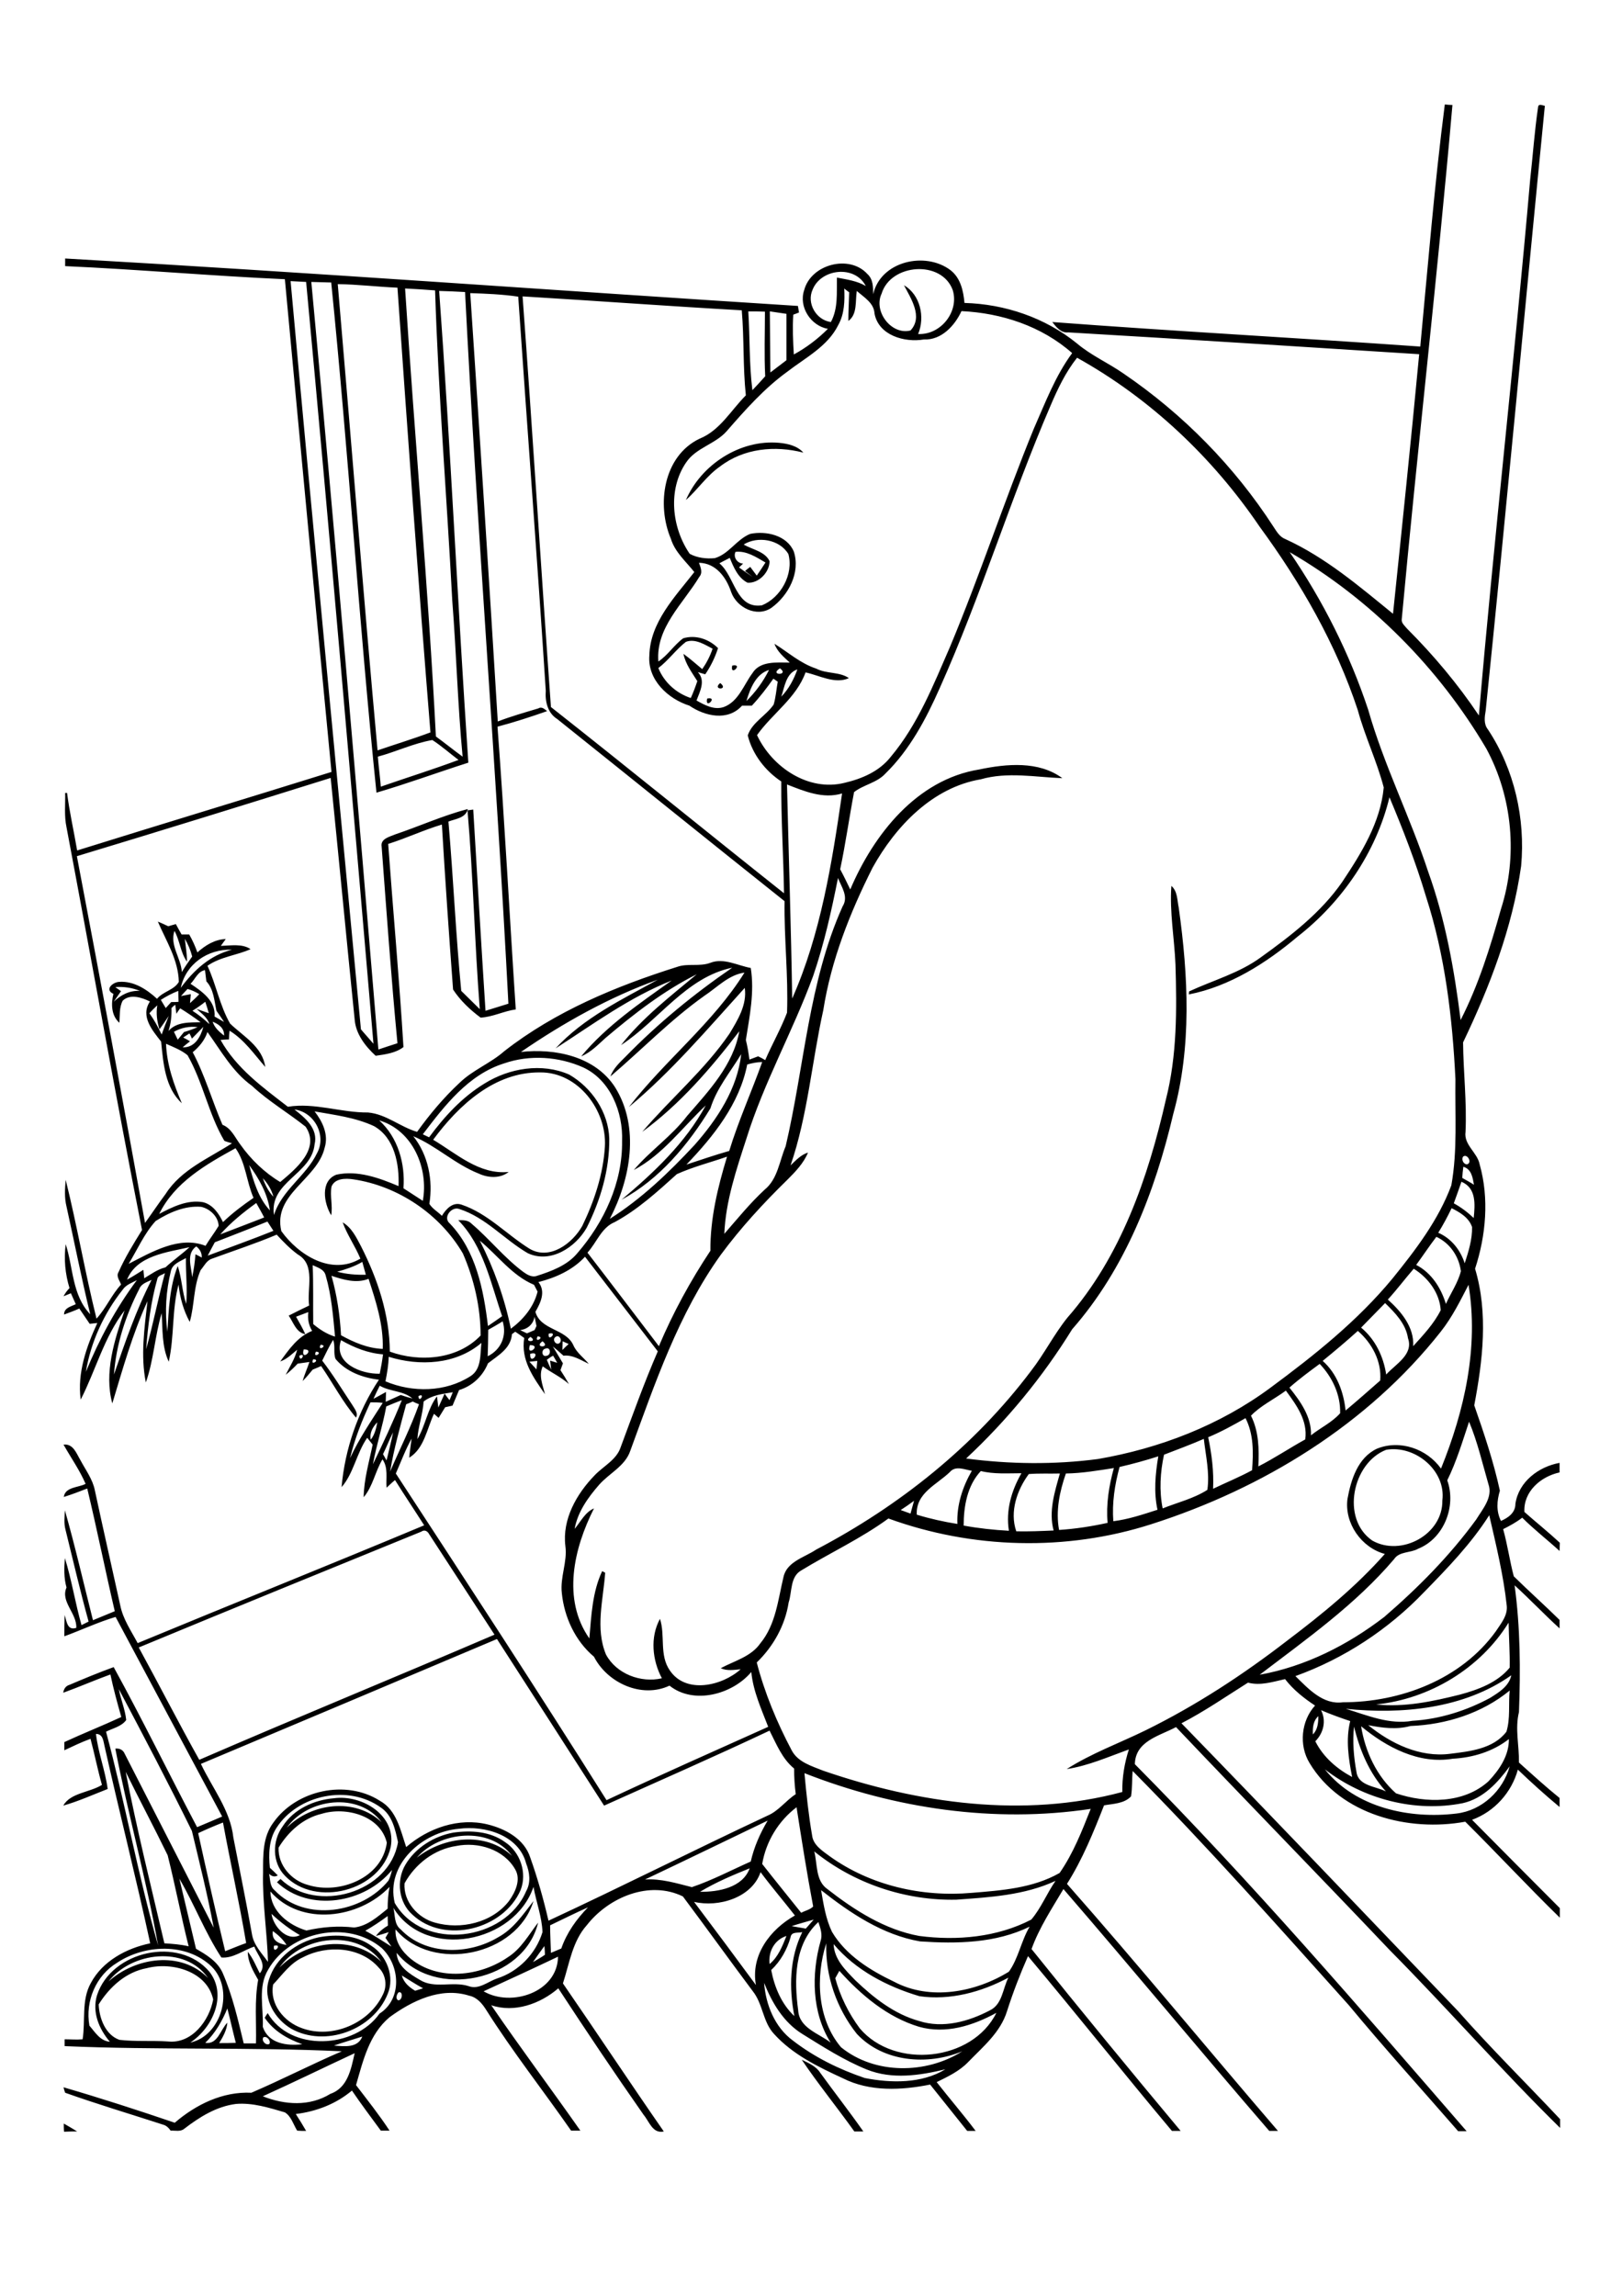
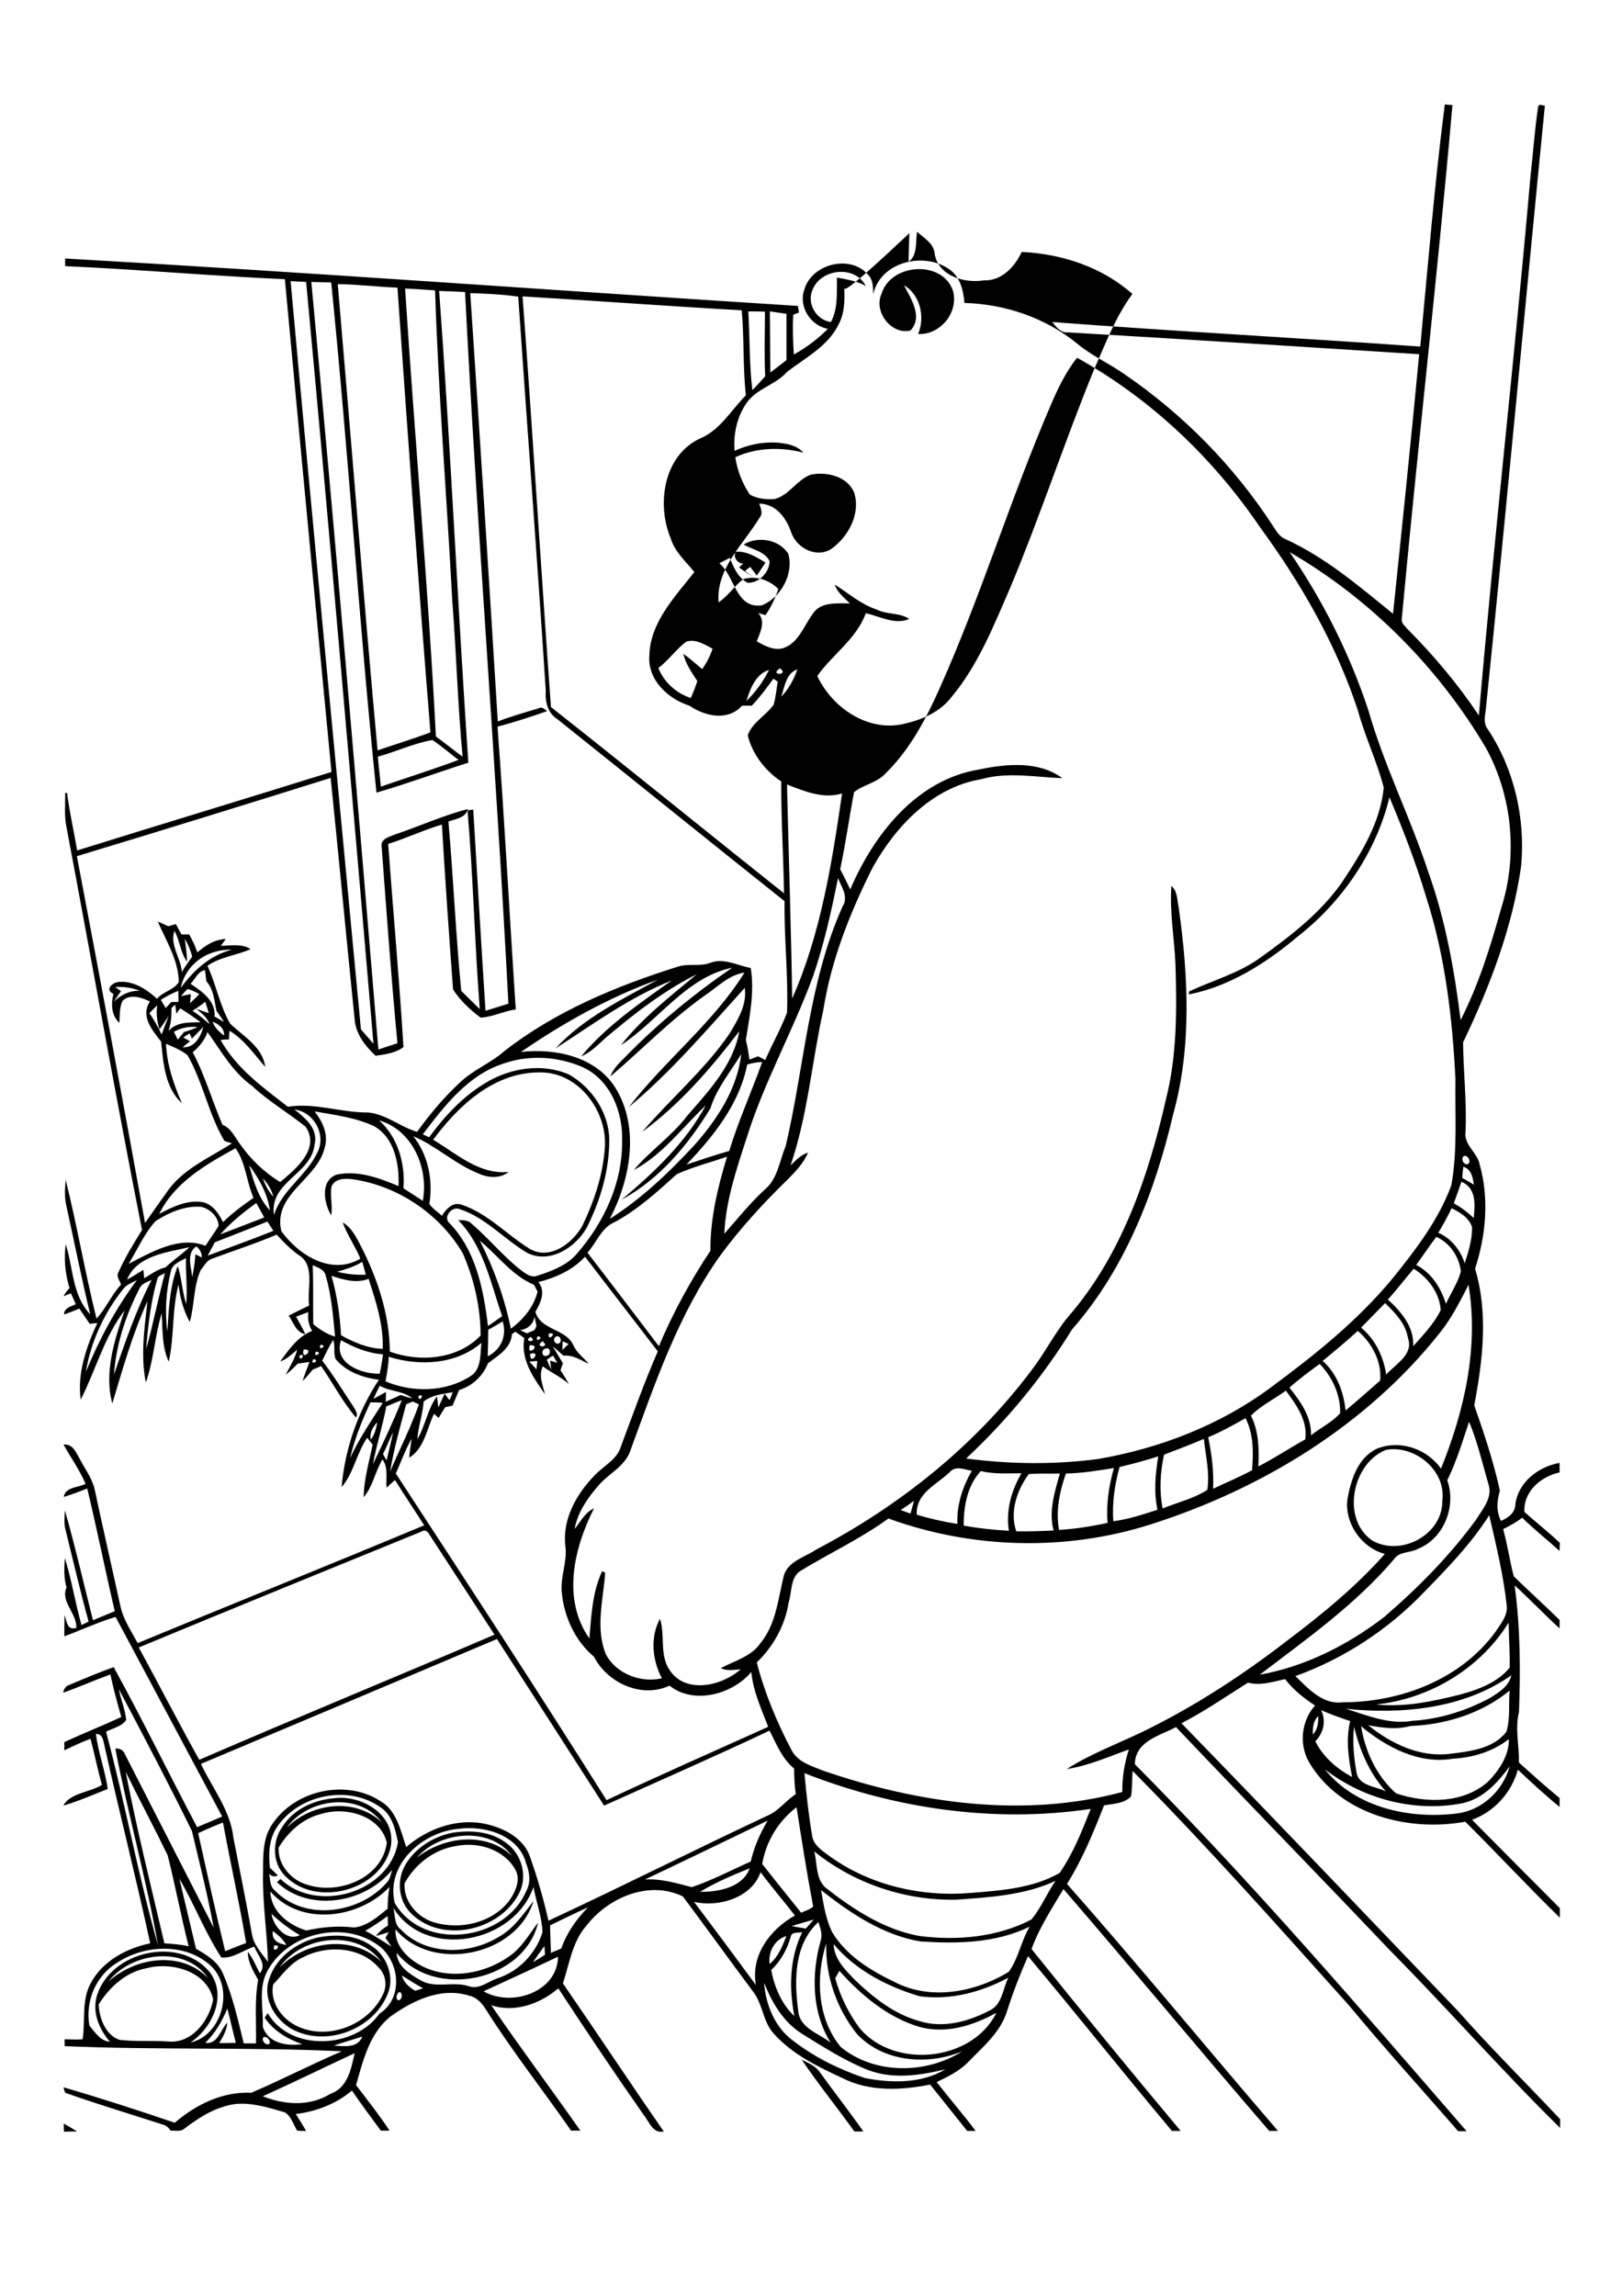
<svg xmlns="http://www.w3.org/2000/svg" version="1.2" baseProfile="tiny" id="Layer_1" x="0px" y="0px" viewBox="0 0 595 842" overflow="scroll" xml:space="preserve">
  <g>
-     <path d="M23.4,778.8c1.6,0.9,3.3,1.9,4.9,2.9c-1.6,0-3.2,0-4.8,0.1C23.4,781,23.4,779.5,23.4,778.8 M294.1,755.4   c2.5,1.2,5.3,2.4,6.8,4.8c5.2,7.2,10.7,14.2,15.8,21.5c-0.8,0-2.5,0-3.3,0C307.1,772.9,300.2,764.4,294.1,755.4 M111.2,717.8   c-4.7,2.1-7.6,6.4-11,10c-1.4,7.2,4,13.7,10.5,16c11.1,4.1,24.8-1.7,29.8-12.4c1.6-3.2,1-7.2-1.5-9.7   C132.3,713.9,120,713.2,111.2,717.8 M102.5,721.6c9.6-9.9,27.1-12.2,37.4-2.1C131.1,707.3,110.7,709.8,102.5,721.6 M116.9,710.5   c6.5-1.2,13.8-0.9,19.3,3.1c5.7,3.6,8.7,11.4,6,17.7c-5.3,13.2-23,19.7-35.4,12.7c-5.9-3.5-10.4-10.8-8.2-17.8   C101.1,717.9,108.8,712.3,116.9,710.5 M167.4,677c-8.1,1.2-15.1,6.6-19,13.7c-0.5,6.7,4.9,12.7,11.1,14.4c9.5,2.7,21,0.1,27.2-7.9   c2.3-3.2,4.5-7.8,2.3-11.6C184.8,678.2,175.3,675.4,167.4,677 M152.9,681.3c9.8-7.8,25.3-9.7,34.9-0.7   C179.7,669.7,161.2,671.6,152.9,681.3 M166.3,672.1c6.4-0.9,13.5-0.5,19,3.5c5.6,3.7,8.1,11.3,5.7,17.5   c-6.2,14.5-27.9,20.1-39.7,9.1c-5.1-4.5-6-12.5-2.6-18.3C152.4,677.6,159.2,673.4,166.3,672.1 M118,665.2   c-6.8,1.6-12.2,6.5-15.8,12.4c-0.3,6.4,4.7,12.1,10.8,13.7c11.4,3.6,27.2-2.5,28.9-15.5C139.5,665.8,126.8,662.5,118,665.2    M105.2,670.3c9-9.1,25.1-11.2,34.8-2C131.7,657.1,112.8,659.5,105.2,670.3 M122.5,659.5c10.3-1.4,23.1,6.3,20.8,18   c-3.7,16-27.5,22.2-38.8,10.4c-4.7-4.8-4.7-12.8-0.8-18.1C107.7,663.5,115.2,660.1,122.5,659.5 M259.4,256.2   C263.6,255.3,258.5,260.5,259.4,256.2 M264.2,250.5C267.6,253.2,261,253.1,264.2,250.5 M268.6,244.1   C272.9,243.2,267.7,248.4,268.6,244.1 M251.6,183.4c5.6-13,19.9-22.3,34.2-21c3.2,0.3,6.7,1.1,8.9,3.6c-10.4-2.7-21.9-1.6-30.6,5.1   C259.3,174.4,256,179.5,251.6,183.4 M96.4,768.8c8.1,3.2,17.2,3.8,24.8-0.9c6.4-2.2,7.6-9.2,8.9-14.9   C118.9,758.2,107.7,763.7,96.4,768.8 M122.5,750.2c3.8,0.3,8.7,1,10.4-3.3C129.5,748,126,749,122.5,750.2 M96.6,747.2   c-0.8,1.2,0.9,3.1,2.2,2.4C99.5,748.4,97.8,746.5,96.6,747.2 M75.3,749.2c4.6,0.7,5.5-4.8,8.1-7.4c-0.2,2.7-1.6,5.2-3,7.5   c2,0,4.1,0,6.1-0.1c-1.1-4.2-2-8.4-3.1-12.6C81.5,741.2,79,745.6,75.3,749.2 M146.2,730.7c-0.7,0.7-1.2,2.4-0.1,2.9   C147.7,733.6,147.9,730.1,146.2,730.7 M280.3,727.2c0.6,8,3.9,16.3,10.6,21.2c7.9,6.1,16.9,10.5,26.3,13.7   c9.7,1.9,20.9,2.1,29.6-3.2c-9.4,2.3-19.6,3.8-28.8,0.1c-8.4-3.4-16-8.3-23.6-13C287.4,741.7,283.2,734.5,280.3,727.2 M147.4,724.5   c0.7,2.6,2.7,4.3,4.9,5.6c1-0.3,1.9-0.6,2.9-0.9C152.6,727.8,150,726.1,147.4,724.5 M306.4,725.5c1.8,6.6,4.9,12.9,9,18.4   c12.8,15.1,41.3,12.1,50.1-5.7c-8.6,4.7-18.6,7.9-28.4,5.1c-11.6-3.5-21.2-11.6-29.2-20.5C307.4,723.7,306.9,724.6,306.4,725.5    M53.9,721.8c-7.7,1.4-13.7,6.9-17.7,13.3c0.2,5.1,2.5,11.2,7.6,13c5.9,0.7,12,0.2,17.9,0.6c8.7,0.9,15.1-7.7,16.5-15.4   C76,723,63.1,719.4,53.9,721.8 M177.4,730.3c10.1,5.9,27.1,0.4,27.3-12.7C195.7,721.9,186.5,726.1,177.4,730.3 M39.8,726.7   c9.9-8.9,26.5-11.4,36.5-1.3C67.9,713.4,48.2,715.9,39.8,726.7 M43,719.8c-7.8,4.7-11.8,14.1-10.2,23.1c2.1,2.4,3.9,5.6,7.5,5.9   c-4-4.7-6.6-10.9-4.7-17.1c5.3-16.2,30-21.8,41.2-8.6c6.7,8.6,1.2,20.6-7,26c11.5-2.5,16.3-19.5,7.8-27.9   C68.4,712.4,53.1,713.1,43,719.8 M195.5,719.6c1.5-0.9,3-1.7,4.4-2.7c0-0.8-0.1-2.4-0.2-3.2C198.3,715.6,196.9,717.6,195.5,719.6    M305.8,713c0.2,5.6,4.4,9.6,8,13.3c6.7,6.4,14.3,12.4,23.4,14.9c8.7,2.8,18.1,0.2,25.9-3.9c4.6-2.2,4.7-7.9,6.8-12   c-9.9,5.3-21.4,8.4-32.6,6.8C325.5,728.6,313.9,722.6,305.8,713 M308.5,750.8c12.4,10.1,31.3,9.9,44.5,1.5c-12.7,5.3-29,4-38.7-6.4   c-7.4-9.3-11.6-21.3-11.2-33.2C299.1,725.1,299.8,740.5,308.5,750.8 M100.5,713.6C99.9,717.3,104.1,712.7,100.5,713.6 M282.3,720.3   c3.2-2.6,4.7-6.6,6.2-10.3C284.1,711.4,281.8,715.7,282.3,720.3 M290,710.5c-1.3,4.5-3.6,8.7-7.1,12c1.2,6.3,3.8,12.5,8.5,16.9   c-2-10.2-1.8-21.3,2.9-30.8C292.7,709,290.3,708.3,290,710.5 M98.4,722.3c-3.9,6.4-1.7,14-2,21c2,6.2,8.9,7.1,14.5,6.4   c-5.4-1.9-10.5-4.8-13.8-9.7c0.4-0.6,0.7-1.2,1.1-1.7c8.3,14.3,31.9,13.1,41,0.2c8.4-5.4,7.6-17.6,0.9-24   C127.6,703.9,106.4,708.3,98.4,722.3 M100.1,708.2c-0.6,3.4,2.1,4.7,5,5.1C103.8,711.2,102,709.6,100.1,708.2 M292.8,737.3   c0.4,6.5,7.5,8.4,11.9,11.8c-6.9-11-7.1-25-3.7-37.2c0.8-2.3,0-4.7-0.8-7C291.3,713.1,291.3,726.2,292.8,737.3 M290.4,706.4   c1.7,0.3,3.5,0.6,5.2,0.9c1-1.1,1.9-2.2,2.9-3.3C295.8,704.8,293.1,705.5,290.4,706.4 M134,708.1c3.3,1.7,6.4,3.8,9.6,5.8   c-0.8-1.1-1.5-2.2-2.2-3.2c0.4-0.7,0.8-1.4,1.2-2.1c-1.5,0.5-3.1,1-4.7,1.4c1.2-1.6,2.7-2.8,4.4-3.8c0-1.2-0.1-2.3-0.1-3.5   C139.5,704.7,136.8,706.5,134,708.1 M99.6,701.9c0.6,4.4,5.5,10.3,10.4,7.8C106.2,707.5,102.8,704.9,99.6,701.9 M201.8,706.1   c0,3.3,0.2,6.7,0.3,10.1c1.3-0.5,2.5-1.1,3.8-1.6c2-5.8,5.6-10.8,9.8-15.1C211,701.6,206.4,703.9,201.8,706.1 M301.2,693.2   c0.9,5.2,1.7,10.5,4,15.3c5.1,8.6,14,14.1,22.8,18.3c13.2,7,29.8,3.9,42.1-3.7c3.5-4.9,4.5-11.3,7.6-16.5   c-12.5,6.1-26.7,6.3-40.2,5.4C323.7,709.6,311.9,701.6,301.2,693.2 M144.3,699.7c0.7,2.6,0.2,6,2.7,7.9c9.1,9.6,24.9,9.4,35.7,2.9   c5.6-3,9.2-8.4,13-13.3c-6.1,20.1-37,26.5-50.6,10.4c-0.3,4.4,2.4,8.2,5.6,10.8c10.2,8.2,25.3,6.5,35.6-0.6   c4.9-3.1,7.7-8.3,11.1-12.7c-5.1,21.5-38,28.4-51.9,11.1c0.2,4.9,4.7,7.7,8.5,9.9c5.4,3.4,12,0.4,17.9,2.3c3.7,1.4,7-1.6,10.4-2.8   c7.9-2.5,14.3-9.1,16.7-17c-0.2-5.6-2.3-11-3.3-16.6C188.7,712.6,156.3,719.1,144.3,699.7 M99.2,693.7c0.1,7.3,6.8,12.4,13.2,14.3   c5.8-1.3,11.6-1.8,17.5-1.1c4.8-0.5,8.7-4,12.3-6.9c0-2.7,0.2-5.4,0.7-8C131.8,703.7,110.4,706.6,99.2,693.7 M65.8,689   c2,8.6,4.1,17.1,6.1,25.7c3.8,2.2,7.9,4.6,9.8,8.9c3.6,8.3,5.6,17.1,7.7,25.8c1.5,0,3,0,4.5,0c0.2-7.8-0.6-15.6,0.8-23.3   c-1.8-3.2-3.8-6.5-3.8-10.3c1.9,2.4,3,5.2,4.4,7.9c2.8-3.3-0.9-6.6-2-9.8c-4,1.3-7.8,4.4-12.1,4C75.2,708.7,71.3,698.4,65.8,689    M279,686.6c-3.2,9.4-15.4,13-24.4,10.9c7.6,10.1,15.2,20.3,22.7,30.5c-2-10.9,5.2-20.4,14.3-25.5C287.4,697.1,283,692,279,686.6    M256.8,693.8c6.7,0.1,15.6-1.5,18.2-8.6C268.8,687.7,262.6,690.3,256.8,693.8 M298.7,679c1.2,4.7,0.4,10.7,4.8,13.8   c10,7.8,21.1,14.9,33.7,17.2c13.8,1.8,28.6,0.5,41.1-6c3.6-4.2,5.7-9.6,8.9-14.2c-11.4,5.3-24.1,6-36.4,6.9   C332.1,697.1,313.3,690.8,298.7,679 M168.3,670.7c-13.2,1.1-26.9,13-23.5,27.2c10.5,18,40.4,14,48.2-4.3c1.8-3.2,1.3-6.9,0-10.2   C190.3,673,177.8,669.4,168.3,670.7 M72.7,672.3c3.2,14.5,6.4,28.9,9.9,43.3c2.6-1,5.1-2.1,7.7-3c-2.5-14.8-5.8-29.5-8.5-44.2   C78.7,669.6,75.7,670.9,72.7,672.3 M236.6,689.3c5.9-0.4,11.6,1.4,17.2,2.8c7.4-2.5,14.4-6.2,21.6-9.4c1.2-5.3,3.4-10.3,6.2-15   C266.6,674.9,251.6,682.2,236.6,689.3 M279.6,683.6c4.7,6,9.5,11.9,14.3,17.9c1.5-0.8,3.2-1.1,4.4-2.3c-2.3-12.1-4.2-24.3-6.1-36.4   C285.6,667.8,281,675.3,279.6,683.6 M101.4,670.4c-2.8,4.3-2.9,9.7-2.4,14.6c1,0.9,1.9,1.8,2.9,2.8c-1.2,0.7-2.3,0.3-3.2-0.6   c0.5,2.1,0.2,4.6,2.1,6.1c11.2,11.7,32,8.4,41.7-3.6c0.6-1.2,1-2.5,1.3-3.9c-9.9,12.2-30.3,15.7-42.2,4.5c0.4-0.4,0.9-0.8,1.3-1.2   c13.2,12.8,40,5.1,43.1-13.5c-1-4.6-2.1-9.9-6.3-12.7C127.8,654.3,109.2,658.2,101.4,670.4 M295.1,650.3c0.7,7.6,1.5,15.3,2.8,22.8   c0.4,3.6,3.8,5.7,6.5,7.7c14.9,10.7,33.8,15,52,13.4c11-0.9,22.5-1.7,32.3-7.3c5-7.2,8.2-15.4,11.4-23.5   C364.7,668.7,328.2,663.3,295.1,650.3 M46.1,649.8c4.1,21.1,9.3,42,14.2,62.9c3,0.2,6,0.4,8.9,1.1c-2.8-11.1-4.9-22.3-7.7-33.4   C56.5,670.1,51.1,660,46.1,649.8 M536.6,661.3c-17.6,3.5-36.5-1.5-50.6-12.4c11.3,14.1,31.1,18.3,48.3,16.2   c9.3-1.1,17-8.3,19.5-17.3C549.4,653.8,544.1,659.6,536.6,661.3 M499.3,633.1c1.5,9.3,5.7,18.3,12.8,24.6c11,3.7,24.8,3.8,33.9-4.4   c4-4.2,7.6-9.5,7.5-15.5c-5.9,4.6-13.2,6.8-20.6,7.2C520.5,647.1,508.6,640.8,499.3,633.1 M496.7,633.2c-0.6,5.6-0.1,11.2,0.9,16.7   c0.7,5.1,7.1,5.2,10.8,7.1C502.3,650.3,498.8,641.9,496.7,633.2 M481.6,636.1c1.8-1.8,2-4.3,2-6.7   C481.7,631.1,481.5,633.6,481.6,636.1 M484.6,627.2c2,3.9,0.9,8.4-2.1,11.4c2.9,5.8,7.9,10.1,13.5,13.1c-1.3-6.7-2.4-13.7-0.7-20.5   C491.7,630,488.1,628.7,484.6,627.2 M517.4,633c-5.1,1.4-10.4,0.7-15.5-0.3c8.4,6.8,19,11.9,30,10.5c7.3-0.9,15.9-1.8,20.7-8.1   c1.5-4.9,0.7-10.1,1.2-15.1C543.7,628.3,530.5,632.5,517.4,633 M43.6,619.5c0.7,3.8,2.3,7.4,2.7,11.3c-1.7,2.4-4.9,3-7.4,4.3   c7,26,11.7,52.6,19.1,78.4c-4.3-24.2-11-48-15.7-72.2c1.6-0.2,2.9,0.5,3.5,2c10.9,21.2,21.7,42.5,32.6,63.7   c-2.2-11.9-5.2-23.7-8-35.5C61.8,654,52.7,636.7,43.6,619.5 M493.7,626.7c7.9,2.4,16,5.9,24.4,4.4c10-0.6,19.8-3.7,28.5-8.4   c3.2-2,6.9-4.2,7.8-8.3C537,626.7,514.3,628.8,493.7,626.7 M73.7,646.9c4.2,8.9,10.8,17,11.9,27c2.3,11.8,4.7,23.5,6.8,35.3   c0.6,4.1,3.6,7.1,5.9,10.3c-0.3-11-2.1-21.9-1.8-32.8c0-6.2-0.2-13,3.8-18.3c8.4-11.9,26.6-15.9,39-8c6.2,3.4,7.6,10.8,9.7,17   c8.1-7,19.3-10.9,29.9-8.3c6.5,1.6,13.4,5.3,15.6,12.1c2.7,7.6,4.9,15.4,6.7,23.2c26.9-12.5,53.4-25.9,80.3-38.5   c4.1-1.7,6.7-5.5,10.4-7.9c-0.4-3.1-0.6-6.3-0.6-9.4c-4.4-3.6-6.5-9-9-13.9c-20.1,9.5-40.5,18.4-60.7,27.5   c-13.1-20.4-26.2-40.8-39.3-61.1C146.1,616.4,109.9,631.7,73.7,646.9 M504.8,625.1c10.4,1.1,20.7-1.1,30.7-3.6   c6.7-1.8,13.8-4.4,18.3-9.9c0.1-5.5-0.3-11-0.4-16.5C543,611.9,524.4,623.1,504.8,625.1 M154.6,561.7   c-34.6,14.1-69.2,28.2-103.7,42.5c7.5,13.7,14.6,27.6,22.2,41.2c36-15.6,72.2-30.4,108.3-45.9c-8-12.3-16-24.6-24-36.9   C156.8,561.5,155.7,560.9,154.6,561.7 M546.3,555.7c-6.6,10.4-15.3,19.4-23.9,28.2c-13.1,13.7-29.4,24.4-47.2,30.8   c4.7,4.6,10.1,10.6,17.4,9.6c21.2,0,43.4-8.4,56.1-26c1.9-2.9,4.5-5.9,4-9.6C551.5,577.6,548.8,566.6,546.3,555.7 M330.4,553.8   c1.2,0.4,2.4,0.9,3.6,1.3c0.4-1.6,0.9-3.1,1.3-4.7C333.7,551.6,332.1,552.7,330.4,553.8 M372.8,561.6c4.6,0.1,9.1-0.1,13.7-0.3   c-1.9-7,0.4-14.2,2.3-20.9c-3.8,0.1-7.6-0.1-11.4,0.2C373.1,546.4,370.3,554.4,372.8,561.6 M353.5,559.5c5.5,1,11,1.6,16.6,1.9   c-1.2-7.4,0.9-14.7,4.6-21.1c-5,0-10.1,0.4-14.9-0.8C354.8,544.8,353.5,552.5,353.5,559.5 M391,540.4c-2.3,6.6-3.8,13.7-2.5,20.7   c6-0.4,11.9-1.3,17.8-2.6c-0.6-6.8,0.5-13.6,2.3-20.1C402.8,539.3,397,540.3,391,540.4 M348.5,539.8c-4.8,4.7-12.6,7.7-12.2,15.7   c4.9,1.5,9.9,2.6,14.9,3.4c-0.3-6.9,1.9-13.6,5.3-19.5C353.9,539,350.6,537.4,348.5,539.8 M410.7,538c-1.8,6.5-2.8,13.2-2.3,19.9   c5.6-0.7,10.9-2.5,16.2-4.2c-1.4-6.4-0.8-13.1,0.3-19.6C420.2,535.6,415.5,536.9,410.7,538 M508.5,531.7   c-12.4,4.8-16.7,25.3-5.1,33.3c10.6,6,25.9-2.2,25.7-14.7C530.5,539.3,519.1,529.9,508.5,531.7 M427,533.5   c-1.4,6.4-1.8,13.2-0.5,19.7c5.5-2.2,11.4-3.6,16.4-6.8c0.9-6.3-0.6-12.5-1.3-18.7C436.8,529.8,431.9,531.6,427,533.5 M140.5,533.3   c0.4,0.8,0.9,1.5,1.3,2.3c0.8-3.4,1.7-6.8,2.4-10.3C142.8,528,141.8,530.7,140.5,533.3 M538.9,521.4c-2.4,7.2-4.6,14.6-8,21.5   c3.4,9.5-1.2,21.3-10.7,25.1c-2.8,1.6-6.9,0.9-8.8,3.8c-14.1,16.6-32.1,29.3-49.3,42.4c16.7-3,32.3-10.9,45.7-21.2   c12.4-10.7,24-22.4,33.7-35.7c2.4-3.9,6.2-8.2,4.5-13C543.8,536.7,542,528.8,538.9,521.4 M136,528c1.5-1.9,2-4.2,2.4-6.4   C136.8,523.3,135.5,525.4,136,528 M443.2,527.1c1.3,6.2,2.1,12.5,1.8,18.9c4.8-2.3,9.7-4.3,14.3-6.8c0.5-6.5,0.6-13.2-2.4-19.1   C452.5,522.6,448,525.1,443.2,527.1 M149,515c-2.2,8.2-4.5,16.3-5.9,24.7c3.5-8.2,7.6-16.2,10.6-24.7c-0.8-0.3-1.5-0.6-2.3-1   C150.6,514.4,149.8,514.7,149,515 M141.7,515.8c-1.3,7.1-3.6,14.1-4.9,21.2c3.7-7.7,7.4-15.5,10.6-23.5   C145.5,514.2,143.6,515,141.7,515.8 M135.9,514.3c-3.1,6.6-5.8,13.4-7.5,20.5c3.3-7.2,7.8-13.7,12-20.3   C139,514.3,137.4,514.3,135.9,514.3 M153.5,512C153.6,515,156.3,510.6,153.5,512 M458.9,519.2c2.9,5.8,3,12.3,2.7,18.6   c5.9-3,11.4-6.7,17.2-9.9c1-6.9-3.3-12.7-7.1-17.9C467.5,513.1,462.3,515.6,458.9,519.2 M155.4,514c-0.3,4.7-2,9.1-2.3,13.8   c3-5,3.7-11.1,7.2-15.7c0.1,1,0.4,3.1,0.5,4.1c0.8-1.7,1.5-3.4,2.3-5.1c0.4,0.6,1.3,1.8,1.8,2.4c0.4-1,0.8-1.9,1.2-2.9   C162.4,511.2,158.5,511.6,155.4,514 M137,513c1.6-0.8,3.1-1.7,4.6-2.5c0,0.9-0.1,2.7-0.1,3.6c1.8-0.8,3.7-1.7,5.5-2.5   c1.4,0.5,2.8,0.9,4.3,1.3c-3.3-2.9-8.3-2.5-12-4.7C138.5,509.8,137.7,511.4,137,513 M473,508.9c4,5,8.2,10.8,7.9,17.5   c3.5-2.8,7.7-4.7,10.7-8.1c0.2-6.8-2.9-13.3-7.5-18.1C480.3,503,476.5,505.8,473,508.9 M194.2,499.4c0.9,0.9,1.7,1.9,2.6,2.8   c0.1-0.8,0.2-2.3,0.3-3.1C196.4,499.2,195,499.3,194.2,499.4 M114.9,498.5C113.5,501.3,117.9,498.6,114.9,498.5 M200.6,498.7   c0.5,1.2,1,2.4,1.6,3.6c-0.1-0.8-0.3-2.4-0.4-3.3c0.6,0.2,1.9,0.6,2.6,0.8c-0.5-0.9-1-1.8-1.5-2.6   C202.2,497.5,201.1,498.3,200.6,498.7 M109.8,497.2C110,500.2,112.6,495.8,109.8,497.2 M194.5,496.5   C194.2,501.2,199,495.2,194.5,496.5 M115.9,495.7C114.5,498.5,118.9,495.9,115.9,495.7 M200.1,494.6c-1.7,0.3-1.4,3.3,0.5,2.6   C202.3,496.9,202,493.8,200.1,494.6 M111.4,494.9C110.1,499.6,115.9,494.7,111.4,494.9 M194.4,493.3   C192.8,497.9,199,493.3,194.4,493.3 M142.6,497.6c-0.1,3-0.6,6-1.2,9c10,4.2,22,4,31.2-1.9c4.1-2.6,3.5-8,4-12.2   C167.2,500.5,153.9,501.1,142.6,497.6 M117.6,493.2C116.3,495.9,120.6,493.3,117.6,493.2 M206.4,491.9c0,1.1-0.1,2.1-0.1,3.2   c0.8-0.8,1.5-1.5,2.3-2.2C207.8,492.6,207.1,492.2,206.4,491.9 M199,491.9C195.5,494.4,202.3,494.4,199,491.9 M125.1,491.5   c-2.9,8.5,7.5,12.5,14.2,12.3c0.5-2.4,0.9-4.7,1.2-7.1C135,496.3,129.8,494.2,125.1,491.5 M203.8,490.3c-1.4,0.9,0.1,3.2,1.4,2.3   C206.5,491.6,205.1,489.3,203.8,490.3 M197.2,490.1C195.8,492.9,200.2,490.3,197.2,490.1 M194.6,490.3   C191.5,492.3,197.7,492.4,194.6,490.3 M201.3,489.1C200.7,492.6,205,488.2,201.3,489.1 M485.2,499.1c5.2,4.6,7.7,11.4,8.4,18.2   c4.3-3.6,8.5-7.3,12.7-11c0.6-7-3-13.7-8.2-18.2C493.9,491.9,489.6,495.5,485.2,499.1 M184.4,484.6c-1.8,1.1-3.5,2.1-5.3,3.1   c0,3.2-0.1,6.5-0.2,9.7C183.8,495,186,489.9,184.4,484.6 M190.8,487.8c0.8,0.4,1.7,0.8,2.5,1.2c0.9-0.4,1.9-0.8,2.8-1.2   c0.2-0.4,0.5-1.1,0.7-1.5c-0.2-1.1-0.5-2.3-0.7-3.4C195.6,485.7,193.5,487.5,190.8,487.8 M499.3,486.9c5.2,4.3,8.2,10.6,9.2,17.2   c3.4-3.8,10.1-7.3,8-13.3c-0.8-5.3-4.7-9.3-8.4-12.9C505.1,480.9,502.2,484,499.3,486.9 M528.5,488.4   c-26.8,34-65.2,57.5-106.2,70.6c-31.2,10-65.6,9.1-96.4-2.1c-10,7.3-21.4,12.6-31.9,19c-4.2,2.3-3.4,7.8-4.7,11.8   c-1.3,8.4-5.6,16.1-11.7,22c2.9,11.2,7.4,22,12.8,32.2c2.3,4.4,7.4,5.8,11.6,7.5c34.9,12,73.6,17.5,109.7,7.8   c-0.1-5.3,0.8-10.6,2.4-15.6c-7.5,2.7-14.9,6-22.8,7.2c9.1-5.8,19.3-9.5,28.9-14.2c18.5-9.1,35.8-20.4,52.1-33   c12.7-9.6,25.1-19.7,35.7-31.7c-8.6-2.3-14.9-11.3-13.7-20.2c1.3-7.1,3.8-15.1,10.8-18.4c8.4-3.4,18.3,0,23.5,7.3   c8.6-21.2,13.9-44.5,10.1-67.4C535.7,477,532.7,483.1,528.5,488.4 M51.1,472.7c-5,9.7-8.5,20.4-9.3,31.4   c4.1-11.8,8.1-23.6,13.8-34.7C53.9,470.2,51.8,470.8,51.1,472.7 M45,473c-6.9,8.7-11.7,19.2-13.5,30.1c4.9-11.9,11-23.3,18.7-33.6   C48.3,470.5,46.2,471.2,45,473 M121.6,467.9c2,7.1,3.1,14.4,3.5,21.8c4.7,2.6,9.8,4.8,15.3,5c0.3-8.9-2.5-17.4-5.2-25.7   C130.7,470.8,125.9,469.3,121.6,467.9 M57.7,469.1c-2.4,8.4-3.4,17.1-4.1,25.7c2.6-9.2,4.4-18.6,6.9-27.9   C59.6,467.6,57.9,467.7,57.7,469.1 M518.6,465.3c-3.2,3.7-6.2,7.7-9.5,11.3c4.9,4.4,9.7,10.1,9.3,17.1c3.7-4.1,7.6-8.2,10.1-13.2   C528.1,474.2,523.9,468.6,518.6,465.3 M114.7,464c0.3,7.2,0.1,14.4,0.2,21.6c2.4,2,5,3.7,8,4.6c-0.7-7.5-1.3-15.1-3.4-22.3   C119,465.5,116.6,464.9,114.7,464 M123.7,466.4c3.4,0.9,6.9,1.2,10.5,1.1c-0.4-1.6-0.9-3.1-1.3-4.7   C130,464.5,126.9,465.5,123.7,466.4 M62.7,466.1c-1.8,7.3-2.3,14.9-1.3,22.3c0.5-8.1,0.8-16.5,3.8-24.1c1.5,4.5,1.6,9.4,3.1,13.9   c0.5-5.6-0.2-11.2-0.1-16.8C66.1,462.6,63.3,463.5,62.7,466.1 M197.5,470.2c2.8,3.5,0.8,7.6-1.1,10.9c1.9,6.8,11.1,6.1,13.9,12.2   c1.2,2.8,3.8,4.6,5.7,6.9c-3-1.4-5.9-3.4-9.3-3c-1.3-1.2-2.6-2.3-3.9-3.4c1.2,2.1,2.5,4.1,3.7,6.2c-0.3,0.8-0.6,1.6-0.9,2.5   c1.1,1.7,2.1,3.3,3.1,5.1c-2.9-2.6-6.5-4.2-9.6-6.5c-1.6,3.4,0,6.8,0.8,10.2c-4.3-6.2-8.9-12.5-7.6-20.6c-1.1-0.8-2.2-1.6-3.3-2.3   c-0.3,0.2-0.9,0.7-1.2,0.9c-0.4,5.3-5.1,7.8-8.8,10.7c-1.9,4.7-5.7,8.3-10.6,9.8c-0.8,1.9-1.6,3.8-2.4,5.7   c-0.9,0.2-1.8,0.4-2.7,0.6c-0.8,1.3-1.6,2.6-2.4,3.9c-0.4-0.4-1.3-1.1-1.7-1.5c-2.6,5.5-3.6,12.8-9.1,16.1c0.2-2.3,0.6-4.6,0.9-7   c-2.3,4.1-3.9,8.5-5.8,12.8c26,39.8,52,79.6,77.3,119.8c19.6-9.2,39.5-18,59.3-26.9c-2.5-6.5-5.5-13-6.2-20.1   c-6.9,8.2-21.1,12.1-30,5c-10.2,4.8-22.8-1-27.7-10.6c-6.9-5.8-10.9-14.5-11.8-23.3c-0.7-5.9,2.1-11.5,1.3-17.3   c-1.2-9.8,4.1-19.1,10.7-25.9c3.2-3.4,8.1-5.7,9.6-10.4c4.4-11.8,8.6-23.6,13.6-35.1c-8.9-11.6-17.8-23.1-26.7-34.7   C210.1,465.8,203.8,468.6,197.5,470.2 M72,457.1c-3.8,2.7-1.8,7.5-1.5,11.3c0.6-2.8,1-5.6,1.2-8.4c0.6,0.3,1.8,0.9,2.3,1.2   C74.1,459.6,73.4,458.2,72,457.1 M46.6,469.3c2.1-1.1,4-2.4,6-3.6c0.1,0.8,0.2,2.3,0.3,3.1c2.5-1.5,4.9-3.3,7.8-4   c2.8-2.6,6-4.8,8.8-7.4C61.3,459.3,50.2,460.4,46.6,469.3 M176,455c5.2,10.2,9.1,21.1,11.4,32.3c4.6-3.4,8.4-8,9.8-13.6   c-0.4-0.8-0.9-1.7-1.3-2.5C187.8,467.8,182.6,460.4,176,455 M519.5,463.9c5.6,2.9,9.1,8.4,10.9,14.3c1.8-4,4.4-7.7,5.5-12   c-0.7-5.4-4-10.3-9-12.6C524.3,457,522,460.5,519.5,463.9 M78.8,455.6c-0.9,1.6-1.7,3.2-2.6,4.9c8-3,16.1-5.9,24.1-9.1   c-0.7-1.1-1.5-2.3-2.2-3.4C91.7,450.6,85.2,453.1,78.8,455.6 M532.5,443.1c-1.5,3.1-3.1,6.1-4.9,9c4.8,2.1,8.1,6.3,9.7,11.2   c1.4-4.3,2.8-8.8,2.7-13.3C538.8,446.5,535.5,444.6,532.5,443.1 M57.1,447.8c-4.2,4.6-6.7,10.5-9.9,15.7   c8.4-4.3,18.6-10.4,28.2-6.6c1.5-2.5,3.3-4.8,4.8-7.3c-0.1-3.4-3.2-6.3-6.4-7C67.8,442.1,62,444.7,57.1,447.8 M80.8,452.7   c5.4-2.1,10.8-4.1,16.1-6.2c-0.9-1.8-1.9-3.5-2.9-5.3C89.3,444.6,84.7,448.3,80.8,452.7 M536.1,433.4c-0.9,2.6-1.8,5.2-2.8,7.9   c2.7,1.5,5.1,3.3,7.3,5.4C541.1,441.7,541.6,435.7,536.1,433.4 M96.4,432.1c0.9,2.5,2.1,4.9,3.9,6.8   C99.6,436.3,98.2,434,96.4,432.1 M536.8,427.9c-0.2,1.3-0.3,2.7-0.4,4.1c1.4,0.8,2.9,1.6,4.3,2.5   C540.2,431.8,539.8,428.8,536.8,427.9 M91.4,427.3c1.6,5.9,3.4,12.1,7.6,16.6C98.2,437.9,95,432.2,91.4,427.3 M536.7,424.2   c-0.7,1.1,0.2,2.9,1.5,2.8C540.2,426.4,538.2,422.9,536.7,424.2 M248.3,430.6c-7.1,6.4-14.3,13-22.8,17.6c-4.9,2-6.6,7.5-10,11.2   c8.8,11.4,17.5,22.9,26.2,34.3c5.2-12.3,11.6-24,18.9-35c-0.1-11.8,2.7-23.3,6.1-34.5C260.7,426.3,254.3,427.9,248.3,430.6    M58.4,445.2c4.9-2.6,10.4-5.3,16.1-4.3c3.6,0.9,5.8,4.2,7.3,7.3c3.4-3.3,7.3-6.2,11.2-8.9c-2.6-5.9-2.8-12.8-6.6-18.2   C75.5,427.1,64.1,433.6,58.4,445.2 M139.1,410.9c6.9,6.2,9.6,15.9,8.9,24.9c2.4,1.5,4.7,3.1,7.1,4.6   C157.3,428.5,151.4,414.5,139.1,410.9 M115.4,407.6c2.9,3.7,5.2,8.5,3.7,13.3c-2.7,11.7-19.1,17-15.9,30.6   c6.3,8.8,18.4,16.4,29,10.1c-1.9-4.6-4.8-8.6-6.5-13.3c3.3,1.9,5,5.5,6.7,8.7c6.1,12,10.5,25.1,10.6,38.7c11,4,24.9,2.9,33.3-5.9   c0-10.3-2.4-20.7-6.5-30.1c-8.4-14.4-23.8-24.8-40.3-27.2c-2.7-0.4-6.7-0.4-7.9,2.7c-0.6,3.5,0.5,7-0.1,10.5   c-2.7-4.4-4.1-12.6,1.9-14.9c7.8-1.7,15.7,1.2,22.8,4.2c0.3-8-1.4-17.7-9-22C130.3,409.8,122.7,408.9,115.4,407.6 M108,406.9   c4,3.1,8.8,7.1,7.4,12.8c-1.1,11-16.7,13.7-14.9,25.9c2.9-9.2,11.8-14.3,15.8-22.7C119.9,416.4,115.3,407.8,108,406.9 M158.9,418   c8.6,5.1,16.9,12.9,27.7,11.8c-3.1,2.5-7.6,2.2-11,0.6c-8.6-3.4-15.5-10.1-24-13.7c5.5,6.9,7.3,16.2,5.9,24.8   c1.1,1.8,3.1,2.9,4.6,4.4c1.5-2.5,4-5.2,7.2-4.1c9.6,3.2,16.6,11,25,16.2c7.4,4.3,15.7-2,19.3-8.4c4.4-9.1,7.7-19,8.3-29.2   c0.7-13.2-9.8-27.2-23.7-27.1C181.4,393.1,168.2,405.4,158.9,418 M274.1,390.4c-2.8,14.4-12.4,26.4-22.3,36.7   c5.2-1.7,10.4-3.5,15.7-5c3.4-11.1,8.2-21.7,12.1-32.6C277.7,389.5,275.9,389.9,274.1,390.4 M184.9,390   c-13.1,4.1-21.8,15.5-29.8,26c0.8,0.4,1.5,0.7,2.3,1.1c5.6-7.6,12.1-14.7,20.3-19.7c9.1-5.7,21.1-7.7,31.1-3.3   c8.3,4.8,14.4,13.8,14.7,23.5c0.1,11.4-3.2,22.6-8.3,32.7c-4.1,7.2-13.3,13.2-21.6,9.3c-8.6-5-15.4-13.1-25.1-16.2   c-2.8-1.1-6.2,3.1-3.5,5.3c9.6,10,12.4,24.3,14,37.6c1.8-1.2,3.5-2.4,5.2-3.6c-4.2-12.1-6.8-25.7-16.1-35.2c1.7,0,3.6-0.1,4.9,1.3   c6.6,5.6,12,12.5,19,17.7c1.4,1,3.2,2.1,5,1.4c5.3-1.7,11-3.8,14.7-8.2c9.9-11.4,16.7-26,16.5-41.2c0.4-10.5-4.2-22.3-14.2-27   C205.1,387.5,194.4,386.7,184.9,390 M76.1,378.5c-1,3-3,5.4-5.4,7.4c4.5,8.5,7.1,17.8,10.9,26.6c3.3,1.3,4.6,4.7,6.6,7.3   c3.9,5.5,8.9,10.3,14.6,13.7c5.7-4.8,14.8-12.2,9.3-20.3c-6.4-5.1-13.6-9.3-19.7-15C85.3,393.1,81.1,385.4,76.1,378.5 M70.4,380.9   c-0.2-0.5-0.6-1.4-0.9-1.9c-0.6,0.4-1.7,1.1-2.3,1.5c0.8,0.4,1.7,0.9,2.5,1.4c-0.7,0.5-2,1.6-2.7,2.2c4.5,0.2,6.6-3.9,7.6-7.5   C73.2,378,71.8,379.5,70.4,380.9 M63.8,378.4c0.5,1,0.9,1.9,1.4,2.9c0.8-0.9,1.5-1.9,2.3-2.8c1.7-0.5,3.4-1.1,5-1.8   C69.5,376.3,66.5,376.9,63.8,378.4 M78,374.7c0.7,2.2,2.4,3.7,4.2,5.1C82.3,377,80.2,375.6,78,374.7 M54.8,371.6   c1.8,2.5,3.2,5.1,4.5,7.8c0.8-2.3,1.7-4.6,2.6-6.8c-1.1,1.6-2.2,3.3-3.4,4.9c-0.9-2.9-1.3-5.9-0.8-8.8   C56.7,369.6,55.7,370.6,54.8,371.6 M62.9,369.7c0.1,2.8-0.2,5.7-1.1,8.4c3-3.4,7.7-3.1,11.8-3.2c-2.4-1.8-4.9-3.5-7.5-5.1   c-0.4,0.5-1.1,1.5-1.4,2c-0.1-0.8-0.3-2.5-0.4-3.3C63.9,368.7,63.2,369.4,62.9,369.7 M70.6,370.7c2.2,1.4,4.3,3.1,6.2,4.9   c-0.7-2.5-2.9-3.9-4.7-5.6c1.5,0.5,3,1.1,4.5,1.6c-0.4-1.4-0.8-2.8-1.3-4.2C73.8,368.6,72.2,369.7,70.6,370.7 M59,366.7   c0.6,1,1.2,2,1.8,3c0.7-0.8,1.4-1.5,2-2.2c0.7,0,2,0,2.7-0.1c0-1.3-0.1-2.7-0.1-4C63.1,364.3,61,365.4,59,366.7 M68.8,362.7   c-0.6,0.6-1.8,1.9-2.4,2.6c0.9-0.2,2.7-0.5,3.6-0.7c-0.1,1.1-0.2,2.2-0.3,3.3c1.2-1.1,2.3-2.1,3.4-3.3   C71.8,363.8,70.3,363.1,68.8,362.7 M42.3,362c0.5,0.4,1.5,1.1,2.1,1.5c-0.9,1.3-1.8,2.6-2.7,3.9c2.6-2.5,5.8-4.2,9.6-4   C48.4,362.2,45.3,361.8,42.3,362 M69.9,360.8c4.2,2.8,9.3,6.3,8.8,12c1.2,0.7,2.3,1.3,3.5,2c-0.9-1.4-1.9-2.8-2.8-4.1   c-0.8-3.7-1-7.9-3.7-10.8c-0.2-1.4-0.3-2.7-0.5-4.1C72.6,356.2,71.6,359.1,69.9,360.8 M227.8,383.3c7.8-10,18.1-17.9,27.8-26   c-12.2,6.1-23,14.5-33.4,23.3c-2.8,2.5-5.5,5.4-9,6.8c9.2-11.1,21.5-19.5,33.2-27.8c-15.4,6.1-28.8,16-42.6,24.9   c10.3-11.2,24.4-18,37.5-25.2c-17.8,6.4-34.6,15.8-50.2,26.5c12.5-1.4,27.2,1.6,34.5,12.9c9.2,14.7,5.7,33.7-1.9,48.3   c11.7-7.4,21.7-17,31.1-27.1c8.3-9.4,15.7-20.6,17.1-33.3c-4,6.6-9,12.5-11.3,19.9c-8.1,13.3-18.7,26-32.6,33.5   c11.9-10,23.4-20.8,30.9-34.6c-8.6,8.1-15.8,18.1-26.4,23.7c6-7.1,13.9-12.4,19.6-19.9c7.9-9.1,16.9-18.6,19.1-31   c-10.4,13.6-21.8,26.8-35.6,36.9c10.4-12.2,22.9-22.7,32-36c3-5,6.5-10.6,5.6-16.8c-13.6,15-26.9,30.7-42.5,43.7   c13.2-17.1,30.9-30.8,42.4-49.3c-5.8,0.8-10,5.4-14.7,8.5c-12.4,8.8-23,19.8-34.5,29.6c1.1-3,3.4-5.1,5.6-7.3   c11.9-12.2,25.1-23,39.1-32.6C251.7,358.4,241.7,374.2,227.8,383.3 M66.3,362.3c4.8-6.5,10.8-12,18.8-14   C76.2,348,68.2,353.5,66.3,362.3 M66.7,356.5c1.2-2,2.5-3.9,3.8-5.7c-0.6-2.3-1.5-4.5-2.7-6.5c0.3,2.8,0.8,5.6,0.8,8.4   c-2.4-3.3-2.6-7.7-4.6-11.3C62.2,346.7,66.4,351.3,66.7,356.5 M307.4,322c-2.4,12.1-5.1,24.2-9.1,35.9   c-7.4,20.2-18.1,39.1-24.5,59.7c-3.7,11.4-7.6,22.9-8.1,34.9c4.8-5.5,9.4-11.2,14.8-16.2c4.8-3.9,5.4-10.5,7.7-15.9   c6.9-29.3,8.4-60.2,20.9-88C311.4,328.8,308.6,325.2,307.4,322 M288.7,287.7c0.6,26.2,1.5,52.4,1.9,78.5   c10.5-23.7,14.6-49.8,18.3-75.2C301.9,293.1,295.1,290.2,288.7,287.7 M138.6,277.5c0.3,3.7,0.8,7.3,1.1,11   c9.5-3.3,19.1-6.3,28.5-9.8c-3.2-2.4-6.2-5.1-9.6-7.3C151.7,272.6,145.3,275.7,138.6,277.5 M286.6,255.5c2.7-2.8,4.6-6.3,5.9-10   C288.3,246.9,287.8,252,286.6,255.5 M273.8,257.1c3.4-3.3,6.2-7.2,8.3-11.4C277.2,247.2,275.2,252.6,273.8,257.1 M286.1,245.1   C281.9,247.8,289.8,247.8,286.1,245.1 M251.6,235.4c-3.7,2.9-6.4,6.8-10.1,9.6c2.1,5.2,6.5,9.2,11.9,11c0.9-2,1.7-4.1,2.4-6.2   c-2-3.2-4.3-6.2-5.1-10c2.4,1.7,4.6,3.7,6.9,5.6c1.6-2.3,2.9-4.8,3.8-7.5C258.5,236.4,255,234.1,251.6,235.4 M473.1,202.5   c12.2,17.8,22,37.3,28.8,57.8c5.8,20.4,15.4,39.3,22,59.4c6.3,17.5,9.6,36,11.9,54.4c6.6-12.9,10.9-26.8,14.8-40.7   c6.2-19.3,4.3-41-5.4-58.9C527.8,245,502.8,219.7,473.1,202.5 M269.8,202.4c-0.9,1.9,0.6,4.2,2.8,4.3c-0.5,0.5-1,0.9-1.5,1.4   c1.6,1.2,3.3,2.3,5,3.5c-0.9-0.7-1.9-1.5-2.8-2.2c0.6-0.5,1.2-1,1.9-1.5c0.8,1.1,1.6,2.1,2.4,3.2c1.1-1.6,2.2-3.2,3.2-4.8   C277.4,204.3,273.7,201.9,269.8,202.4 M272.8,199.7c3.2,1.9,7.8,2.5,9.5,6.1c0,4-3.9,8.2-8.1,7.9c-3.5-1.8-5.1-5.7-6.5-9.1   c-1.3,0.7-2.6,1.3-3.8,2c5.7,4.7,6,16.8,15.6,15.4c6.9-2.8,11.7-11.4,9.7-18.8C286,197.8,277.9,196.5,272.8,199.7 M395.1,131.2   c-4.2,5.3-7.1,11.4-9.7,17.5c-14.7,34.1-25.5,69.8-40.7,103.7c-5,11.3-11,22.6-19.9,31.3c-3.1,3.4-8.1,4.1-11.5,6.8   c-1.8,9.4-3.1,18.9-5.1,28.3c1.3,2.4,2.5,4.9,3.7,7.4c8.6-20.2,24.4-40.3,47.3-44c10-2.1,21.9-3.2,30.5,3.2   c-10-0.4-20.1-2.4-29.9,0.4c-17.8,3-31.3,17.3-39.7,32.4c-8.3,16.5-15.2,33.9-18.1,52.3c-4.2,18.9-5.7,38.6-12,56.9   c1.9-1.8,3.8-3.9,6.4-4.7c-1.6,3.9-4.6,7-7.5,9.9c-8.8,8.6-17.2,17.7-24.5,27.6c-15.5,21.6-24.1,47.1-33.2,71.9   c-1.9,5.6-7.7,8.2-11.4,12.4c-4.1,4.7-7.9,10-9,16.2c2.2-2.6,3.8-6.1,7.1-7.5c-7.4,14.6-11.8,33.3-1.7,47.7   c0.7-8.3,1.1-17.1,4.7-24.7l1.1,0.6c-0.7,9.9-3.7,20.4,0.3,30c3.8,7.1,12.8,10.5,20.5,8.7c-3.5-6.6-4.4-15-0.7-21.8   c2,6.1-0.3,13.3,3.6,18.9c5.9,8.8,19.2,5.7,26-0.4c-2.4,0.2-5,0.7-7.3-0.4c5-2.7,11.1-4.2,14.5-9.1c5.7-6.9,6.5-16,8.5-24.3   c1.2-5.7,7.7-7.2,12-10.1c30.5-16,58-37.9,78.8-65.5c4.9-6.3,8.4-13.4,13.4-19.6c19.6-22.4,29.6-51.4,36.1-80   c4.1-16.1,4-33,3.5-49.5c-0.4-9.6-2.2-19.2-1.5-28.8c2.3,2,2.1,5.2,2.7,8c3.5,25,4.8,51-2,75.6c-6.7,28.5-17.6,56.8-37.1,79   c-10.8,17.5-23.9,33.4-38.9,47.4c16,2.1,32.3,2.3,48.3,0.2c22.7-3.9,44.8-12.4,63.4-26.2c16.1-11.9,31.9-24.5,44.7-40   c8.5-10.5,16.9-21.5,21.6-34.2c2.3-12.8,1.3-25.9,1.5-38.9c-1.1-22.6-3.8-45.4-10.8-67c-3.7-12.4-8.4-24.5-13.4-36.4   c-4.9,20.2-17.4,38.4-33.7,51.1c-11.5,9.7-25,18.3-39.9,21.2c0-0.3,0.1-0.8,0.1-1.1c8.8-4.1,18.4-6.7,26.3-12.5   c11-7.9,22.1-16.4,29.9-27.7c7-10.5,14-21.8,15.2-34.6c-2.5-9.6-6.9-18.7-9.5-28.3c-8-24.3-20.9-46.7-36-67.3   C444.8,167.7,421.9,146.1,395.1,131.2 M282.4,114.2c0.1,7.5,0.1,14.9,0.2,22.4c2-1.5,3.9-3,5.9-4.5c0-5.7,0-11.3,0-17   C286.4,114.8,284.4,114.5,282.4,114.2 M274.5,114.2c0.6,9.6,0.3,19.3,1.5,28.9c1.6-1.7,3.2-3.4,4.7-5.1c-0.4-7.9-0.1-15.8-0.1-23.7   C278.5,114.2,276.5,114.2,274.5,114.2 M191.7,108.7c3.7,50.2,6.8,100.4,10.4,150.6c28.7,22.6,56.9,45.6,85.5,68.3   c-0.2-13.7-1.1-27.3-1-41c-5.9-3.9-10.6-10-12.3-16.9c1.6-4.8,6.7-7.2,9.5-11.3c0.8-2.7,1-5.6,1.5-8.4c-0.5-0.4-1.1-0.7-1.6-1.1   c-2.4,3.4-5,6.8-7.9,9.9c-1.2,0-2.4,0-3.6,0c-5.2,5.8-13.6,3.9-19.3,0c-7.9-2.5-15.4-9.5-14.7-18.4c0.3-12.2,9.4-21.5,16.5-30.6   c-3.1-3.9-7.1-7.3-8.6-12.2c-5.3-12.5-2.8-30.3,10.5-36.7c7.5-3,11.5-10.4,17-15.9c-1.1-10.4-0.6-20.8-1.5-31.2   C245.2,112.3,218.5,110.3,191.7,108.7 M172.5,107.5c3.5,52.3,6.9,104.7,10.1,157.1c4.9-1.9,9.9-3.3,14.9-4.8c1.2-0.8,2.3,0.3,3.2,1   c-6,2.1-12.1,4.1-18.2,5.7c2.6,34.5,4.4,69.1,6.7,103.7c-4.4,0.6-8.5,2.8-12.9,3c-3.8-2.8-7.5-6.3-10.1-10.3   c-1.5-20.1-2.9-40.3-4.1-60.5c-6.7,2-13,5-19.7,7.1c1.8,24.8,4.1,49.7,5.6,74.5c-2.8,2.2-6.7,2.7-10.2,3.2c-3.8-3.5-7.3-8-7.7-13.3   c-3-29.5-5.8-59.1-8.8-88.6c-31,9.7-62,19.3-93.1,28.7c8.5,44.8,16.9,89.6,25,134.5c2.6-3.6,5-7.2,7.6-10.7   c5.7-8.9,15.8-13,24.3-18.5c-0.7-0.2-2.1-0.6-2.8-0.9c-5.8-9.8-7.8-21.4-13.5-31.4c-2.3-1.9-5.2-3-7.9-4.2   c0.3,7.6,2.8,14.8,5.8,21.8c-6.2-5.7-6.8-14.8-7.6-22.6c-3.2-4.1-7.7-9.3-4.1-14.7c-3-1.5-7.3-2.9-10-0.3c-1.3,2.5-1,5.4-1.2,8.1   c-3-2.6-3.1-7-2.2-10.6c-3.4-1.6-0.2-4.3,2.1-4.4c5.3-0.4,10.1,2.7,13.9,6.2c2.2-2.7,6.3-3.2,8-6.2c-0.2-8.1-4.6-14.9-7.7-22.1   c1.3,0.5,2.5,1.1,3.8,1.7c0.9-0.3,1.9-0.5,2.8-0.8c0.7,1.3,1.4,2.6,2.1,3.8c0.7,0,2.1,0,2.8,0c1.2,2.1,2.2,4.3,3,6.6   c2.9-2.6,6.4-4.8,10.4-4.9c-0.6,0.8-1.2,1.7-1.8,2.5c3.6-0.1,7.9-0.9,10.9,1.2c-4.8,2.2-11.1,2.8-15.8,6.1   c3.2,6.9,4.5,14.6,8.3,21.2c4.9,4.7,11.9,8.5,12.9,15.9c-4.1-4.7-7.6-9.9-13.1-13.3c-0.1,0.8-0.2,2.4-0.2,3.2   c-0.8,0-2.3,0.1-3.1,0.2c5.8,10.4,15.5,17.4,24.7,24.5c9.8-1.6,19.6,2.2,29.4,2.1c6.7,0.6,11.8,5.3,18,7.1   c4.6-6.4,9.7-12.5,15.5-17.9c4.9-4.8,11.4-7.2,16.5-11.7c18.7-14.6,40.9-23.8,63.4-30.9c3.9-1.4,8.2,0,12.2-1.5   c4.9-1.9,9.9,1,14.8,1.9c1.4,8.9-0.4,17.6-1.8,26.4c0.6,2.4,1,4.8,1.3,7.2c1.1-0.4,2.1-0.8,3.2-1.2c0.9,0.4,1.8,0.9,2.6,1.4   c2.5-5.8,5.7-11.4,8-17.4c0.5-13.6-1.1-27.2-0.9-40.9c-27.9-22.2-55.6-44.6-83.4-66.8c-3.5-2.2-4.5-6.4-4.2-10.4   c-3.1-48.2-6.8-96.3-10.1-144.5C184,107.9,178.2,107.7,172.5,107.5 M309.7,105.8c0.2,4.5,0.1,9.3-2.2,13.4   c-3.9,7.9-12.1,12-18.8,17.2c-8.4,6.1-15.3,13.9-22.1,21.7c-4.2,4.8-11.3,6.1-14.9,11.5c-6.8,9.9-5.3,23.9,1.3,33.5   c2.7,1.5,6.1,1.9,9.2,1.6c5.2-1.5,8-6.9,13-8.9c5.8-1.2,13.5,0.5,16,6.5c2.5,7.7-2,16.1-8.2,20.6c-5.4,3.7-12.8-0.1-14.8-5.8   c-1.8-5.4-5.6-10.6-11.8-10.7c0.6,1.7,1.5,3.6,0.1,5.2c-5.9,9.8-16,18.6-15,31c3.5-2.3,5.7-6,9.1-8.5c4.6-1.4,9.5,0.3,12.8,3.6   c-1.1,3.4-2.7,6.7-4.7,9.6c-0.7-0.2-2-0.6-2.7-0.8c2.9,3.1,0.8,7-0.5,10.4c3,1.7,6.5,3.6,10,2.4c5.4-2,7.3-8.1,10.5-12.4   c2.8-4.6,9-3.9,13.7-3.9c-2.2-2.1-4.6-4-5.6-6.9c5,3.1,9.5,7.2,15.3,9.1c3.8,2,8.6,1.1,12,3.5c-5.1,2.3-10.8-1-15.9-2.1   c-3.4,9.4-12.2,15.1-17.8,23c5.5,11.8,18.9,20.8,32.1,17.5c6.4-1.5,12.8-4.2,17-9.6c9.9-11.8,15.6-26.3,21.7-40.3   c11-26.3,19.9-53.5,30.7-79.9c4.2-9.5,7.9-19.4,14.1-27.8c-11.2-9.9-25.9-14.7-40.6-15.4c-2.5,5.4-7.4,10.7-13.8,10.4   c-7.1,1.2-16.6-1.5-18.1-9.5c-0.2-3.9-3.8-5.9-6.5-8.3c-0.6,3.6,0.3,8.6-3.1,11c0-3.5,0.2-7,0.3-10.5   C311,106.8,310.1,106.2,309.7,105.8 M148.6,105.8c3.5,54.8,8.5,109.5,11.3,164.3c3.3,2.4,6.5,5,9.8,7.4c-1.8-19-2.3-38.2-3.8-57.3   c-2-37.9-5.1-75.8-6.3-113.7C156,106.2,152.3,106,148.6,105.8 M123.9,104.2c4.9,57,9.4,114,14.6,171c6.4-2.2,13-4.2,19.4-6.6   c-4.4-54.3-8.3-108.7-12.1-163.1C138.5,105.2,131.2,104.3,123.9,104.2 M114.2,103.4C123,197.2,131,291,138.8,384.9   c2.3-0.8,4.6-1.5,7-2.3c-2.3-24-4-48.1-5.8-72.1c-0.5-2.9,2.9-3.6,5-4.5c8.9-3,17.5-6.9,26.6-9.3c-0.7,3.3-4.5,3.6-7.1,4.6   c1.8,20.7,2.7,41.5,4.7,62.1c2.3,2.2,4.5,4.5,6.8,6.7c-1.9-24.3-2.4-48.6-4.5-72.9c0.5-0.1,1.6-0.2,2.1-0.3   c1.5,24.6,2.9,49.2,4.5,73.8c2.8-0.9,5.6-1.7,8.4-2.6c-4.5-87-11.5-174-15.9-261c-3.2-0.2-6.3-0.3-9.5-0.4   c4.2,57.6,6.8,115.4,10.7,173c-11.3,3.6-22.4,7.7-33.7,11c-6.4-62.3-10.3-124.8-16.6-187.1C118.9,103.5,116.5,103.5,114.2,103.4    M106.6,103.1c8.3,91.5,17.2,183,25.8,274.4c1.5,1.8,3.1,3.5,4.6,5.3c-8-93.2-16-186.3-24.7-279.4   C110.4,103.3,108.5,103.2,106.6,103.1 M298.1,106.2c-2.3,5,1.3,11.2,6.7,11.9c2.7-5,2.1-10.8,2.2-16.3c3.6,0.7,7.4,1.2,10.6,3.1   C313.6,97.1,301.2,98.5,298.1,106.2 M323.4,107.7c-3.1,6.5,3.6,15.3,10.6,13.5c4.7-5,0.1-11.8-2.4-16.6c6,3.5,7.8,11.7,5.2,17.9   c8.3,0.4,15.1-8.2,12.7-16.1C345.4,95.2,326.7,96.7,323.4,107.7 M530,38.3c0.7,0.1,2.1,0.2,2.8,0.2   c-5.5,62.9-12.8,125.7-18.6,188.6c-0.2,1.4,1.1,2.4,1.9,3.4c9.8,9.8,18.7,20.4,26.4,31.9c5.6-65.5,13.1-130.9,18.8-196.4   c1-8.9,1.6-17.8,2.9-26.6c0.1-1.6,1.6-0.7,2.5-0.6c-7.3,73.9-14.1,147.9-21.7,221.8c-0.4,2.3-0.8,4.9,0.8,6.9   c9.7,14.6,13.8,32.7,12.2,50.1c-3.2,22.6-11.5,44.2-21.3,64.7c0.1,10.9,1.4,21.8,0.9,32.8c-0.7,4.8,4.4,7.6,5.2,12   c3.5,12.4,2.3,26-1.7,38.2c4.9,16.3,2.8,33.8-0.3,50.1c3.6,10.3,7.1,20.7,9.4,31.3c-1.1,3.7-1.4,7.5,0.4,11.1   c2.7-1.2,5.3-3,5.3-6.3c1.2-8.1,8.5-13.6,16.2-15c0,1.2,0,2.3,0,3.5c-6.9,1.5-13.3,7-12.9,14.5c4.3,3.8,8.8,7.4,13,11.3   c0,0.7-0.1,2.2-0.1,3c-4.5-4.1-9.4-7.9-13.7-12.2c-2.2,1.7-4.6,3-7,4.2c1.6,5.7,2.4,11.6,3.9,17.3c5.5,5.4,11.3,10.6,16.8,16   c0,0.8,0,2.3,0,3.1c-5.6-5.1-10.9-10.7-16.5-15.8c2.1,15.4,2.2,31,1.6,46.5c-1.5,6.1,0.1,12.3,0,18.5c4.9,4.4,9.7,8.8,14.9,13   c0,0.8,0,2.5,0,3.3c-5.3-4.4-10.4-9-15.3-13.7c-2.3,8.4-8.6,15.4-16.8,18.4c10.7,10.8,21.4,21.6,32.2,32.4c0,1.2,0,2.3,0,3.5   c-11.8-11.5-23-23.6-34.7-35.2c-20.7,3.8-45.7-2.5-57.1-21.5c-4-6.5-3.1-15.5,2-21.1c-4.1-2.7-8-5.8-11-9.7c-4.5,1-9,2.5-13.6,1.3   c-8.1,5.1-15.9,10.5-24.4,14.9c34,35,67.7,70.3,101.5,105.6c12,13.6,24.9,26.3,37.4,39.6c0,0.8,0,2.4,0,3.2   c-21.5-21.1-41.3-43.8-62.5-65.2c-26-27.4-52.4-54.4-78.4-81.8c-6.2,3.3-14.9,5.1-15.1,13.6c42.6,43,82.1,88.9,121.7,134.6   c-0.8,0-2.3,0-3.1,0c-13.4-15.4-27.1-30.5-40.1-46.2c-26-29-51.9-58.2-79.3-85.9c-0.3,3.1-0.1,6.2-0.6,9.3   c-2.5,2.7-6.6,2.7-9.9,3.3c-3.9,9.9-7.9,19.8-13.6,28.8c26.3,29.8,51.5,60.5,77.4,90.6c-0.8,0-2.4,0-3.2,0   c-25.4-29.4-50.1-59.3-75.5-88.7c-4.2,7.1-8.9,14.2-11.7,22c18,22.4,36.2,44.6,54.7,66.7c-0.8,0-2.4,0-3.2,0   c-17.8-21.2-35-42.9-52.8-64.1c-2.9,6.6-5.5,13.3-7.7,20.2c-2.4,7.8-8.9,13.1-14.3,18.7c-3.2,3.3-7.4,5.3-11.5,7.3   c4.7,6,9.7,11.8,14.3,17.9c-0.8,0-2.3,0-3.1,0c-4.5-5.7-9.1-11.3-13.6-17c-10.5,2.1-22.1,2.7-32-2.3c-9.1-4.2-18.4-8.7-25.2-16.2   c-4.2-4.4-4.1-11.1-7.9-15.8c-8.6-11.5-17-23.2-25.6-34.7c-12.3-6-27.2,0.3-35.2,10.5c-5.3,5.9-6.4,14-8.8,21.4   c12.4,18,24.5,36.3,37,54.3c-4.1,0.9-5.3-3.6-7.4-6.1c-10.7-15.3-21.1-30.8-31.3-46.4c-6.6,5.7-16.1,9.1-24.6,6.2   c10.6,15.5,21.9,30.6,32.7,46c-0.8,0-2.5,0-3.4,0c-10.3-14.8-21.5-29-31.1-44.2c-1.5-2.4-3.4-4.7-6.3-5.3   c-10.4-3.3-21,1.9-29.2,7.9c-7.5,6.3-9.7,15.9-12.3,24.9c4.2,5.5,8.5,10.9,12.3,16.7c-0.8,0-2.4,0-3.2,0   c-3.6-4.9-7.2-9.7-10.6-14.7c-5.8,4.9-13.1,7.7-20.6,8.6c1.3,2,2.6,4.1,3.8,6.2c-1.1,0-2.2,0-3.3-0.1c-1.4-2.3-2.2-5.3-4.5-6.7   c-5.8-1.7-11.8-3.6-17.9-3.1c-7.2,0.9-13.4,4.8-19,9.1c-1.4,1.2-3.4,0.6-5,0.7c-0.7-1-1.6-1.9-2.8-2.2c-12-3.9-24.1-7.5-35.9-11.7   c-0.2-0.5-0.5-1.5-0.6-2c13.7,4,27.3,8.4,40.8,13c7.8-6.7,17.6-11.5,28.1-11c11.2-4.8,22-10.4,33.2-15.2   c-33.8-1.6-67.8-0.4-101.7-1.9c0-0.6,0-1.9,0-2.5c2.2,0,4.4,0.2,6.6,0c1.1-6.8-0.5-14.3,3-20.6c4.3-8.1,13.1-12.8,21.8-14.6   c-5.2-24.1-11.3-48-16.7-72.1c-0.5-1.9-0.5-4.7-3.2-4.7c0.8,6.9,3.4,13.4,4.3,20.2c-5.4,2.1-10.7,4.5-16.3,6.1   c2.6-4.7,9.7-4.8,14.2-7.6c-1.6-5.6-2.7-11.3-4.2-16.9c-3.3,1.2-6.4,2.7-9.6,4.2c0-0.8,0-2.3,0-3c6.9-3.2,14-6,20.9-9.2   c-1.5-5.2-2.9-10.4-4-15.6c-5.8,2.1-11.5,4.6-17.3,6.7c0.2-1.4,0.9-2.5,2.3-2.9c5.4-2.3,10.7-4.5,16.2-6.5   c10.6,19.3,20.3,39.2,30.6,58.7c3.1-1.3,6.2-2.6,9.2-3.9c-13-24.4-26.1-48.8-39.1-73.2c-6.4,1.9-12.5,4.8-18.8,7.1   c0-2.6,0-5.2,0.1-7.8c0.8,2.3,0.9,5.8,4.3,4.7c0.2-5.4-5.9-9.6-3.6-14.8c-1-3.5-0.9-7.2-0.6-10.8c2.5,8.1,3.8,16.5,6.1,24.6   c0.9-0.4,1.7-0.9,2.6-1.3c-3.1-11.2-5.7-22.5-8.5-33.8c-0.6-2.3-0.3-4.7-0.2-7c3.8,13.3,6.9,26.9,10.3,40.3c2.7-1.1,5.3-2.2,8-3.3   c-3.5-15-6.5-30-10.1-45c-2.8,1.1-5.7,2.2-8.6,3.1c0.5-3.7,5.3-3.4,8-4.8c-2.2-5.1-5.4-9.6-8.1-14.4c3.6-0.4,4.7,3.2,6.2,5.7   c1.9,3.6,4.5,7,5.3,11.1c3,14,6.2,28,9.3,42.1c1,5.1,4,9.4,6.4,13.9c35-14.5,70.2-28.6,105.1-43.2c-3.5-5.5-7.2-11-10.7-16.6   c-1.1,0.9-2.1,1.9-3.1,2.8c-0.3-3.5,0.7-7.3-1.5-10.4c-2.7,4.5-3.5,9.9-6.9,13.9c0.1-6.6,2-12.9,3.3-19.3c-0.7-0.8-1.3-1.7-2-2.5   c-3.9,5.6-5,13.1-9.4,18.1c1.2-13.9,6-27.8,13.7-39.4c-5.9-0.7-12-2.9-15.9-7.6c-0.9-2.2,0-4.7-0.9-7c-1.5,2.4-2.7,5-4,7.6   c4,5.2,7.4,10.8,11,16.2c0.8,1.4,2.3,3,1.4,4.7c-4.9-5.7-8.5-12.7-12.8-18.9c-1,0.4-2,0.9-3.1,1.3c-1.2,1.5-2.4,2.9-3.7,4.2   c0.7-2.4,1.7-4.6,2.5-7c-1.4,0.2-2.9,0.4-4.3,0.6c-1.4,1.5-2.9,2.9-4.4,4.1c1.5-3,3.4-5.9,4.2-9.2c-1.9,1.6-3.8,3.5-6.2,4.3   c3.2-4.4,6.4-9.1,11.7-11.2c-1.3-2.1-1.7-4.5-1.4-6.9c-1.5,0.6-3,1.1-4.5,1.7c1.2,2.1,2.4,4.2,3.4,6.4c-3.4-0.6-4.4-4.4-6.1-6.8   c2.5-1.3,5-2.5,7.5-3.7c-0.9-6.2,2.5-14.9-4.1-18.7c-2.9-2.1-5.4-4.7-7.8-7.3c-7.8,3.3-15.8,5.9-23.7,8.8c-2,0.6-2.9,2.7-4.2,4.2   c-2.7,6.1-2.2,12.8-4,19c-2.3-4.2-3.6-8.9-4.1-13.7c-2.5,9.3-1.5,19-3.6,28.3c-2.6-5.6-2.2-11.9-2.6-17.8   c-2.5,8.3-2.9,17.2-5.8,25.4c-2-9.8-0.5-20,0.6-29.8c-5.5,12-9.1,24.9-12.9,37.5c-3.1-11.3,0.8-23.3,4.5-34.1   c-7.5,9.7-10.6,22-16.1,32.7c-1.3-9.8,2.1-19.4,6.1-28.1c-0.7,0.1-2.1,0.2-2.8,0.3c-1.3-1.9-2.5-3.7-3.8-5.6   c-1.8,0.8-3.7,1.5-5.6,2.2c0-2.5,2.5-2.9,4.3-3.8c-0.6-1.3-1.2-2.7-1.8-4c-0.7,0.3-2,0.8-2.7,1.1c0.6-1.1,1.3-2.1,2.2-3   c-1.6-5.2-2.1-10.7-1.4-16.1c2.8,8.6,2.3,18.7,9,25.7c-3.2-13.1-5.8-26.4-8.7-39.5c-0.8-3.2-0.6-6.5-0.3-9.8   c4.2,16.9,7.1,34,11.3,50.9c3.5-3.8,5.5-8.7,9-12.5c-0.5-1.5-1.9-3-0.9-4.6c2.4-5.4,5.5-10.4,8.6-15.4   c-9.7-49.1-18.4-98.5-27.7-147.7c-0.9-4.2-0.4-8.4-0.5-12.6l0.7,0c0.9,7.1,2.5,14,3.7,21.1c31.1-9.7,62.2-19.1,93.3-28.8   c-5.8-60.2-11.5-120.5-17.1-180.7c-26.9-1.2-53.7-3.6-80.6-4.8c0-0.7,0-2.1,0-2.8c89.6,5.1,179.2,11.7,268.8,17.4   c0.1,0.6,0.3,1.8,0.4,2.4c-0.5,0.2-1.5,0.6-2.1,0.8c-0.3,4.8-0.1,9.7,0.2,14.6c4.6-2.5,8.8-5.7,12.5-9.4   c-6.3-1.1-10.8-8.1-8.7-14.2c2.5-9.5,16.6-13.2,23.2-5.9c2.1,1.9,2.1,4.8,2.1,7.4c2.8-12.2,19.2-15.8,28.4-8.8   c3.7,2.9,4.7,7.6,5.1,12c14.8,0.4,29.6,5.4,41.2,14.8c5.3,4.5,11.6,7.2,17.3,11.2c21.7,14.8,40.5,33.9,54.8,56   c1.2,1.8,2.3,3.8,4.4,4.6c14.7,6.7,27.1,17.3,39.5,27.4c3.3-31.7,6.6-63.4,9.6-95.2c-42.9-2.7-85.7-5.5-128.7-8   c-2.7,0.3-4.4-1.9-5.9-3.8c45,3.4,90,5.8,135,9C523.8,97.5,526.2,67.8,530,38.3" />
+     <path d="M23.4,778.8c1.6,0.9,3.3,1.9,4.9,2.9c-1.6,0-3.2,0-4.8,0.1C23.4,781,23.4,779.5,23.4,778.8 M294.1,755.4   c2.5,1.2,5.3,2.4,6.8,4.8c5.2,7.2,10.7,14.2,15.8,21.5c-0.8,0-2.5,0-3.3,0C307.1,772.9,300.2,764.4,294.1,755.4 M111.2,717.8   c-4.7,2.1-7.6,6.4-11,10c-1.4,7.2,4,13.7,10.5,16c11.1,4.1,24.8-1.7,29.8-12.4c1.6-3.2,1-7.2-1.5-9.7   C132.3,713.9,120,713.2,111.2,717.8 M102.5,721.6c9.6-9.9,27.1-12.2,37.4-2.1C131.1,707.3,110.7,709.8,102.5,721.6 M116.9,710.5   c6.5-1.2,13.8-0.9,19.3,3.1c5.7,3.6,8.7,11.4,6,17.7c-5.3,13.2-23,19.7-35.4,12.7c-5.9-3.5-10.4-10.8-8.2-17.8   C101.1,717.9,108.8,712.3,116.9,710.5 M167.4,677c-8.1,1.2-15.1,6.6-19,13.7c-0.5,6.7,4.9,12.7,11.1,14.4c9.5,2.7,21,0.1,27.2-7.9   c2.3-3.2,4.5-7.8,2.3-11.6C184.8,678.2,175.3,675.4,167.4,677 M152.9,681.3c9.8-7.8,25.3-9.7,34.9-0.7   C179.7,669.7,161.2,671.6,152.9,681.3 M166.3,672.1c6.4-0.9,13.5-0.5,19,3.5c5.6,3.7,8.1,11.3,5.7,17.5   c-6.2,14.5-27.9,20.1-39.7,9.1c-5.1-4.5-6-12.5-2.6-18.3C152.4,677.6,159.2,673.4,166.3,672.1 M118,665.2   c-6.8,1.6-12.2,6.5-15.8,12.4c-0.3,6.4,4.7,12.1,10.8,13.7c11.4,3.6,27.2-2.5,28.9-15.5C139.5,665.8,126.8,662.5,118,665.2    M105.2,670.3c9-9.1,25.1-11.2,34.8-2C131.7,657.1,112.8,659.5,105.2,670.3 M122.5,659.5c10.3-1.4,23.1,6.3,20.8,18   c-3.7,16-27.5,22.2-38.8,10.4c-4.7-4.8-4.7-12.8-0.8-18.1C107.7,663.5,115.2,660.1,122.5,659.5 M259.4,256.2   C263.6,255.3,258.5,260.5,259.4,256.2 M264.2,250.5C267.6,253.2,261,253.1,264.2,250.5 M268.6,244.1   C272.9,243.2,267.7,248.4,268.6,244.1 M251.6,183.4c5.6-13,19.9-22.3,34.2-21c3.2,0.3,6.7,1.1,8.9,3.6c-10.4-2.7-21.9-1.6-30.6,5.1   C259.3,174.4,256,179.5,251.6,183.4 M96.4,768.8c8.1,3.2,17.2,3.8,24.8-0.9c6.4-2.2,7.6-9.2,8.9-14.9   C118.9,758.2,107.7,763.7,96.4,768.8 M122.5,750.2c3.8,0.3,8.7,1,10.4-3.3C129.5,748,126,749,122.5,750.2 M96.6,747.2   c-0.8,1.2,0.9,3.1,2.2,2.4C99.5,748.4,97.8,746.5,96.6,747.2 M75.3,749.2c4.6,0.7,5.5-4.8,8.1-7.4c-0.2,2.7-1.6,5.2-3,7.5   c2,0,4.1,0,6.1-0.1c-1.1-4.2-2-8.4-3.1-12.6C81.5,741.2,79,745.6,75.3,749.2 M146.2,730.7c-0.7,0.7-1.2,2.4-0.1,2.9   C147.7,733.6,147.9,730.1,146.2,730.7 M280.3,727.2c0.6,8,3.9,16.3,10.6,21.2c7.9,6.1,16.9,10.5,26.3,13.7   c9.7,1.9,20.9,2.1,29.6-3.2c-9.4,2.3-19.6,3.8-28.8,0.1c-8.4-3.4-16-8.3-23.6-13C287.4,741.7,283.2,734.5,280.3,727.2 M147.4,724.5   c0.7,2.6,2.7,4.3,4.9,5.6c1-0.3,1.9-0.6,2.9-0.9C152.6,727.8,150,726.1,147.4,724.5 M306.4,725.5c1.8,6.6,4.9,12.9,9,18.4   c12.8,15.1,41.3,12.1,50.1-5.7c-8.6,4.7-18.6,7.9-28.4,5.1c-11.6-3.5-21.2-11.6-29.2-20.5C307.4,723.7,306.9,724.6,306.4,725.5    M53.9,721.8c-7.7,1.4-13.7,6.9-17.7,13.3c0.2,5.1,2.5,11.2,7.6,13c5.9,0.7,12,0.2,17.9,0.6c8.7,0.9,15.1-7.7,16.5-15.4   C76,723,63.1,719.4,53.9,721.8 M177.4,730.3c10.1,5.9,27.1,0.4,27.3-12.7C195.7,721.9,186.5,726.1,177.4,730.3 M39.8,726.7   c9.9-8.9,26.5-11.4,36.5-1.3C67.9,713.4,48.2,715.9,39.8,726.7 M43,719.8c-7.8,4.7-11.8,14.1-10.2,23.1c2.1,2.4,3.9,5.6,7.5,5.9   c-4-4.7-6.6-10.9-4.7-17.1c5.3-16.2,30-21.8,41.2-8.6c6.7,8.6,1.2,20.6-7,26c11.5-2.5,16.3-19.5,7.8-27.9   C68.4,712.4,53.1,713.1,43,719.8 M195.5,719.6c1.5-0.9,3-1.7,4.4-2.7c0-0.8-0.1-2.4-0.2-3.2C198.3,715.6,196.9,717.6,195.5,719.6    M305.8,713c0.2,5.6,4.4,9.6,8,13.3c6.7,6.4,14.3,12.4,23.4,14.9c8.7,2.8,18.1,0.2,25.9-3.9c4.6-2.2,4.7-7.9,6.8-12   c-9.9,5.3-21.4,8.4-32.6,6.8C325.5,728.6,313.9,722.6,305.8,713 M308.5,750.8c12.4,10.1,31.3,9.9,44.5,1.5c-12.7,5.3-29,4-38.7-6.4   c-7.4-9.3-11.6-21.3-11.2-33.2C299.1,725.1,299.8,740.5,308.5,750.8 M100.5,713.6C99.9,717.3,104.1,712.7,100.5,713.6 M282.3,720.3   c3.2-2.6,4.7-6.6,6.2-10.3C284.1,711.4,281.8,715.7,282.3,720.3 M290,710.5c-1.3,4.5-3.6,8.7-7.1,12c1.2,6.3,3.8,12.5,8.5,16.9   c-2-10.2-1.8-21.3,2.9-30.8C292.7,709,290.3,708.3,290,710.5 M98.4,722.3c-3.9,6.4-1.7,14-2,21c2,6.2,8.9,7.1,14.5,6.4   c-5.4-1.9-10.5-4.8-13.8-9.7c0.4-0.6,0.7-1.2,1.1-1.7c8.3,14.3,31.9,13.1,41,0.2c8.4-5.4,7.6-17.6,0.9-24   C127.6,703.9,106.4,708.3,98.4,722.3 M100.1,708.2c-0.6,3.4,2.1,4.7,5,5.1C103.8,711.2,102,709.6,100.1,708.2 M292.8,737.3   c0.4,6.5,7.5,8.4,11.9,11.8c-6.9-11-7.1-25-3.7-37.2c0.8-2.3,0-4.7-0.8-7C291.3,713.1,291.3,726.2,292.8,737.3 M290.4,706.4   c1.7,0.3,3.5,0.6,5.2,0.9c1-1.1,1.9-2.2,2.9-3.3C295.8,704.8,293.1,705.5,290.4,706.4 M134,708.1c3.3,1.7,6.4,3.8,9.6,5.8   c-0.8-1.1-1.5-2.2-2.2-3.2c0.4-0.7,0.8-1.4,1.2-2.1c-1.5,0.5-3.1,1-4.7,1.4c1.2-1.6,2.7-2.8,4.4-3.8c0-1.2-0.1-2.3-0.1-3.5   C139.5,704.7,136.8,706.5,134,708.1 M99.6,701.9c0.6,4.4,5.5,10.3,10.4,7.8C106.2,707.5,102.8,704.9,99.6,701.9 M201.8,706.1   c0,3.3,0.2,6.7,0.3,10.1c1.3-0.5,2.5-1.1,3.8-1.6c2-5.8,5.6-10.8,9.8-15.1C211,701.6,206.4,703.9,201.8,706.1 M301.2,693.2   c0.9,5.2,1.7,10.5,4,15.3c5.1,8.6,14,14.1,22.8,18.3c13.2,7,29.8,3.9,42.1-3.7c3.5-4.9,4.5-11.3,7.6-16.5   c-12.5,6.1-26.7,6.3-40.2,5.4C323.7,709.6,311.9,701.6,301.2,693.2 M144.3,699.7c0.7,2.6,0.2,6,2.7,7.9c9.1,9.6,24.9,9.4,35.7,2.9   c5.6-3,9.2-8.4,13-13.3c-6.1,20.1-37,26.5-50.6,10.4c-0.3,4.4,2.4,8.2,5.6,10.8c10.2,8.2,25.3,6.5,35.6-0.6   c4.9-3.1,7.7-8.3,11.1-12.7c-5.1,21.5-38,28.4-51.9,11.1c0.2,4.9,4.7,7.7,8.5,9.9c5.4,3.4,12,0.4,17.9,2.3c3.7,1.4,7-1.6,10.4-2.8   c7.9-2.5,14.3-9.1,16.7-17c-0.2-5.6-2.3-11-3.3-16.6C188.7,712.6,156.3,719.1,144.3,699.7 M99.2,693.7c0.1,7.3,6.8,12.4,13.2,14.3   c5.8-1.3,11.6-1.8,17.5-1.1c4.8-0.5,8.7-4,12.3-6.9c0-2.7,0.2-5.4,0.7-8C131.8,703.7,110.4,706.6,99.2,693.7 M65.8,689   c2,8.6,4.1,17.1,6.1,25.7c3.8,2.2,7.9,4.6,9.8,8.9c3.6,8.3,5.6,17.1,7.7,25.8c1.5,0,3,0,4.5,0c0.2-7.8-0.6-15.6,0.8-23.3   c-1.8-3.2-3.8-6.5-3.8-10.3c1.9,2.4,3,5.2,4.4,7.9c2.8-3.3-0.9-6.6-2-9.8c-4,1.3-7.8,4.4-12.1,4C75.2,708.7,71.3,698.4,65.8,689    M279,686.6c-3.2,9.4-15.4,13-24.4,10.9c7.6,10.1,15.2,20.3,22.7,30.5c-2-10.9,5.2-20.4,14.3-25.5C287.4,697.1,283,692,279,686.6    M256.8,693.8c6.7,0.1,15.6-1.5,18.2-8.6C268.8,687.7,262.6,690.3,256.8,693.8 M298.7,679c1.2,4.7,0.4,10.7,4.8,13.8   c10,7.8,21.1,14.9,33.7,17.2c13.8,1.8,28.6,0.5,41.1-6c3.6-4.2,5.7-9.6,8.9-14.2c-11.4,5.3-24.1,6-36.4,6.9   C332.1,697.1,313.3,690.8,298.7,679 M168.3,670.7c-13.2,1.1-26.9,13-23.5,27.2c10.5,18,40.4,14,48.2-4.3c1.8-3.2,1.3-6.9,0-10.2   C190.3,673,177.8,669.4,168.3,670.7 M72.7,672.3c3.2,14.5,6.4,28.9,9.9,43.3c2.6-1,5.1-2.1,7.7-3c-2.5-14.8-5.8-29.5-8.5-44.2   C78.7,669.6,75.7,670.9,72.7,672.3 M236.6,689.3c5.9-0.4,11.6,1.4,17.2,2.8c7.4-2.5,14.4-6.2,21.6-9.4c1.2-5.3,3.4-10.3,6.2-15   C266.6,674.9,251.6,682.2,236.6,689.3 M279.6,683.6c4.7,6,9.5,11.9,14.3,17.9c1.5-0.8,3.2-1.1,4.4-2.3c-2.3-12.1-4.2-24.3-6.1-36.4   C285.6,667.8,281,675.3,279.6,683.6 M101.4,670.4c-2.8,4.3-2.9,9.7-2.4,14.6c1,0.9,1.9,1.8,2.9,2.8c-1.2,0.7-2.3,0.3-3.2-0.6   c0.5,2.1,0.2,4.6,2.1,6.1c11.2,11.7,32,8.4,41.7-3.6c0.6-1.2,1-2.5,1.3-3.9c-9.9,12.2-30.3,15.7-42.2,4.5c0.4-0.4,0.9-0.8,1.3-1.2   c13.2,12.8,40,5.1,43.1-13.5c-1-4.6-2.1-9.9-6.3-12.7C127.8,654.3,109.2,658.2,101.4,670.4 M295.1,650.3c0.7,7.6,1.5,15.3,2.8,22.8   c0.4,3.6,3.8,5.7,6.5,7.7c14.9,10.7,33.8,15,52,13.4c11-0.9,22.5-1.7,32.3-7.3c5-7.2,8.2-15.4,11.4-23.5   C364.7,668.7,328.2,663.3,295.1,650.3 M46.1,649.8c4.1,21.1,9.3,42,14.2,62.9c3,0.2,6,0.4,8.9,1.1c-2.8-11.1-4.9-22.3-7.7-33.4   C56.5,670.1,51.1,660,46.1,649.8 M536.6,661.3c-17.6,3.5-36.5-1.5-50.6-12.4c11.3,14.1,31.1,18.3,48.3,16.2   c9.3-1.1,17-8.3,19.5-17.3C549.4,653.8,544.1,659.6,536.6,661.3 M499.3,633.1c1.5,9.3,5.7,18.3,12.8,24.6c11,3.7,24.8,3.8,33.9-4.4   c4-4.2,7.6-9.5,7.5-15.5c-5.9,4.6-13.2,6.8-20.6,7.2C520.5,647.1,508.6,640.8,499.3,633.1 M496.7,633.2c-0.6,5.6-0.1,11.2,0.9,16.7   c0.7,5.1,7.1,5.2,10.8,7.1C502.3,650.3,498.8,641.9,496.7,633.2 M481.6,636.1c1.8-1.8,2-4.3,2-6.7   C481.7,631.1,481.5,633.6,481.6,636.1 M484.6,627.2c2,3.9,0.9,8.4-2.1,11.4c2.9,5.8,7.9,10.1,13.5,13.1c-1.3-6.7-2.4-13.7-0.7-20.5   C491.7,630,488.1,628.7,484.6,627.2 M517.4,633c-5.1,1.4-10.4,0.7-15.5-0.3c8.4,6.8,19,11.9,30,10.5c7.3-0.9,15.9-1.8,20.7-8.1   c1.5-4.9,0.7-10.1,1.2-15.1C543.7,628.3,530.5,632.5,517.4,633 M43.6,619.5c0.7,3.8,2.3,7.4,2.7,11.3c-1.7,2.4-4.9,3-7.4,4.3   c7,26,11.7,52.6,19.1,78.4c-4.3-24.2-11-48-15.7-72.2c1.6-0.2,2.9,0.5,3.5,2c10.9,21.2,21.7,42.5,32.6,63.7   c-2.2-11.9-5.2-23.7-8-35.5C61.8,654,52.7,636.7,43.6,619.5 M493.7,626.7c7.9,2.4,16,5.9,24.4,4.4c10-0.6,19.8-3.7,28.5-8.4   c3.2-2,6.9-4.2,7.8-8.3C537,626.7,514.3,628.8,493.7,626.7 M73.7,646.9c4.2,8.9,10.8,17,11.9,27c2.3,11.8,4.7,23.5,6.8,35.3   c0.6,4.1,3.6,7.1,5.9,10.3c-0.3-11-2.1-21.9-1.8-32.8c0-6.2-0.2-13,3.8-18.3c8.4-11.9,26.6-15.9,39-8c6.2,3.4,7.6,10.8,9.7,17   c8.1-7,19.3-10.9,29.9-8.3c6.5,1.6,13.4,5.3,15.6,12.1c2.7,7.6,4.9,15.4,6.7,23.2c26.9-12.5,53.4-25.9,80.3-38.5   c4.1-1.7,6.7-5.5,10.4-7.9c-0.4-3.1-0.6-6.3-0.6-9.4c-4.4-3.6-6.5-9-9-13.9c-20.1,9.5-40.5,18.4-60.7,27.5   c-13.1-20.4-26.2-40.8-39.3-61.1C146.1,616.4,109.9,631.7,73.7,646.9 M504.8,625.1c10.4,1.1,20.7-1.1,30.7-3.6   c6.7-1.8,13.8-4.4,18.3-9.9c0.1-5.5-0.3-11-0.4-16.5C543,611.9,524.4,623.1,504.8,625.1 M154.6,561.7   c-34.6,14.1-69.2,28.2-103.7,42.5c7.5,13.7,14.6,27.6,22.2,41.2c36-15.6,72.2-30.4,108.3-45.9c-8-12.3-16-24.6-24-36.9   C156.8,561.5,155.7,560.9,154.6,561.7 M546.3,555.7c-6.6,10.4-15.3,19.4-23.9,28.2c-13.1,13.7-29.4,24.4-47.2,30.8   c4.7,4.6,10.1,10.6,17.4,9.6c21.2,0,43.4-8.4,56.1-26c1.9-2.9,4.5-5.9,4-9.6C551.5,577.6,548.8,566.6,546.3,555.7 M330.4,553.8   c1.2,0.4,2.4,0.9,3.6,1.3c0.4-1.6,0.9-3.1,1.3-4.7C333.7,551.6,332.1,552.7,330.4,553.8 M372.8,561.6c4.6,0.1,9.1-0.1,13.7-0.3   c-1.9-7,0.4-14.2,2.3-20.9c-3.8,0.1-7.6-0.1-11.4,0.2C373.1,546.4,370.3,554.4,372.8,561.6 M353.5,559.5c5.5,1,11,1.6,16.6,1.9   c-1.2-7.4,0.9-14.7,4.6-21.1c-5,0-10.1,0.4-14.9-0.8C354.8,544.8,353.5,552.5,353.5,559.5 M391,540.4c-2.3,6.6-3.8,13.7-2.5,20.7   c6-0.4,11.9-1.3,17.8-2.6c-0.6-6.8,0.5-13.6,2.3-20.1C402.8,539.3,397,540.3,391,540.4 M348.5,539.8c-4.8,4.7-12.6,7.7-12.2,15.7   c4.9,1.5,9.9,2.6,14.9,3.4c-0.3-6.9,1.9-13.6,5.3-19.5C353.9,539,350.6,537.4,348.5,539.8 M410.7,538c-1.8,6.5-2.8,13.2-2.3,19.9   c5.6-0.7,10.9-2.5,16.2-4.2c-1.4-6.4-0.8-13.1,0.3-19.6C420.2,535.6,415.5,536.9,410.7,538 M508.5,531.7   c-12.4,4.8-16.7,25.3-5.1,33.3c10.6,6,25.9-2.2,25.7-14.7C530.5,539.3,519.1,529.9,508.5,531.7 M427,533.5   c-1.4,6.4-1.8,13.2-0.5,19.7c5.5-2.2,11.4-3.6,16.4-6.8c0.9-6.3-0.6-12.5-1.3-18.7C436.8,529.8,431.9,531.6,427,533.5 M140.5,533.3   c0.4,0.8,0.9,1.5,1.3,2.3c0.8-3.4,1.7-6.8,2.4-10.3C142.8,528,141.8,530.7,140.5,533.3 M538.9,521.4c-2.4,7.2-4.6,14.6-8,21.5   c3.4,9.5-1.2,21.3-10.7,25.1c-2.8,1.6-6.9,0.9-8.8,3.8c-14.1,16.6-32.1,29.3-49.3,42.4c16.7-3,32.3-10.9,45.7-21.2   c12.4-10.7,24-22.4,33.7-35.7c2.4-3.9,6.2-8.2,4.5-13C543.8,536.7,542,528.8,538.9,521.4 M136,528c1.5-1.9,2-4.2,2.4-6.4   C136.8,523.3,135.5,525.4,136,528 M443.2,527.1c1.3,6.2,2.1,12.5,1.8,18.9c4.8-2.3,9.7-4.3,14.3-6.8c0.5-6.5,0.6-13.2-2.4-19.1   C452.5,522.6,448,525.1,443.2,527.1 M149,515c-2.2,8.2-4.5,16.3-5.9,24.7c3.5-8.2,7.6-16.2,10.6-24.7c-0.8-0.3-1.5-0.6-2.3-1   C150.6,514.4,149.8,514.7,149,515 M141.7,515.8c-1.3,7.1-3.6,14.1-4.9,21.2c3.7-7.7,7.4-15.5,10.6-23.5   C145.5,514.2,143.6,515,141.7,515.8 M135.9,514.3c-3.1,6.6-5.8,13.4-7.5,20.5c3.3-7.2,7.8-13.7,12-20.3   C139,514.3,137.4,514.3,135.9,514.3 M153.5,512C153.6,515,156.3,510.6,153.5,512 M458.9,519.2c2.9,5.8,3,12.3,2.7,18.6   c5.9-3,11.4-6.7,17.2-9.9c1-6.9-3.3-12.7-7.1-17.9C467.5,513.1,462.3,515.6,458.9,519.2 M155.4,514c-0.3,4.7-2,9.1-2.3,13.8   c3-5,3.7-11.1,7.2-15.7c0.1,1,0.4,3.1,0.5,4.1c0.8-1.7,1.5-3.4,2.3-5.1c0.4,0.6,1.3,1.8,1.8,2.4c0.4-1,0.8-1.9,1.2-2.9   C162.4,511.2,158.5,511.6,155.4,514 M137,513c1.6-0.8,3.1-1.7,4.6-2.5c0,0.9-0.1,2.7-0.1,3.6c1.8-0.8,3.7-1.7,5.5-2.5   c1.4,0.5,2.8,0.9,4.3,1.3c-3.3-2.9-8.3-2.5-12-4.7C138.5,509.8,137.7,511.4,137,513 M473,508.9c4,5,8.2,10.8,7.9,17.5   c3.5-2.8,7.7-4.7,10.7-8.1c0.2-6.8-2.9-13.3-7.5-18.1C480.3,503,476.5,505.8,473,508.9 M194.2,499.4c0.9,0.9,1.7,1.9,2.6,2.8   c0.1-0.8,0.2-2.3,0.3-3.1C196.4,499.2,195,499.3,194.2,499.4 M114.9,498.5C113.5,501.3,117.9,498.6,114.9,498.5 M200.6,498.7   c0.5,1.2,1,2.4,1.6,3.6c-0.1-0.8-0.3-2.4-0.4-3.3c0.6,0.2,1.9,0.6,2.6,0.8c-0.5-0.9-1-1.8-1.5-2.6   C202.2,497.5,201.1,498.3,200.6,498.7 M109.8,497.2C110,500.2,112.6,495.8,109.8,497.2 M194.5,496.5   C194.2,501.2,199,495.2,194.5,496.5 M115.9,495.7C114.5,498.5,118.9,495.9,115.9,495.7 M200.1,494.6c-1.7,0.3-1.4,3.3,0.5,2.6   C202.3,496.9,202,493.8,200.1,494.6 M111.4,494.9C110.1,499.6,115.9,494.7,111.4,494.9 M194.4,493.3   C192.8,497.9,199,493.3,194.4,493.3 M142.6,497.6c-0.1,3-0.6,6-1.2,9c10,4.2,22,4,31.2-1.9c4.1-2.6,3.5-8,4-12.2   C167.2,500.5,153.9,501.1,142.6,497.6 M117.6,493.2C116.3,495.9,120.6,493.3,117.6,493.2 M206.4,491.9c0,1.1-0.1,2.1-0.1,3.2   c0.8-0.8,1.5-1.5,2.3-2.2C207.8,492.6,207.1,492.2,206.4,491.9 M199,491.9C195.5,494.4,202.3,494.4,199,491.9 M125.1,491.5   c-2.9,8.5,7.5,12.5,14.2,12.3c0.5-2.4,0.9-4.7,1.2-7.1C135,496.3,129.8,494.2,125.1,491.5 M203.8,490.3c-1.4,0.9,0.1,3.2,1.4,2.3   C206.5,491.6,205.1,489.3,203.8,490.3 M197.2,490.1C195.8,492.9,200.2,490.3,197.2,490.1 M194.6,490.3   C191.5,492.3,197.7,492.4,194.6,490.3 M201.3,489.1C200.7,492.6,205,488.2,201.3,489.1 M485.2,499.1c5.2,4.6,7.7,11.4,8.4,18.2   c4.3-3.6,8.5-7.3,12.7-11c0.6-7-3-13.7-8.2-18.2C493.9,491.9,489.6,495.5,485.2,499.1 M184.4,484.6c-1.8,1.1-3.5,2.1-5.3,3.1   c0,3.2-0.1,6.5-0.2,9.7C183.8,495,186,489.9,184.4,484.6 M190.8,487.8c0.8,0.4,1.7,0.8,2.5,1.2c0.9-0.4,1.9-0.8,2.8-1.2   c0.2-0.4,0.5-1.1,0.7-1.5c-0.2-1.1-0.5-2.3-0.7-3.4C195.6,485.7,193.5,487.5,190.8,487.8 M499.3,486.9c5.2,4.3,8.2,10.6,9.2,17.2   c3.4-3.8,10.1-7.3,8-13.3c-0.8-5.3-4.7-9.3-8.4-12.9C505.1,480.9,502.2,484,499.3,486.9 M528.5,488.4   c-26.8,34-65.2,57.5-106.2,70.6c-31.2,10-65.6,9.1-96.4-2.1c-10,7.3-21.4,12.6-31.9,19c-4.2,2.3-3.4,7.8-4.7,11.8   c-1.3,8.4-5.6,16.1-11.7,22c2.9,11.2,7.4,22,12.8,32.2c2.3,4.4,7.4,5.8,11.6,7.5c34.9,12,73.6,17.5,109.7,7.8   c-0.1-5.3,0.8-10.6,2.4-15.6c-7.5,2.7-14.9,6-22.8,7.2c9.1-5.8,19.3-9.5,28.9-14.2c18.5-9.1,35.8-20.4,52.1-33   c12.7-9.6,25.1-19.7,35.7-31.7c-8.6-2.3-14.9-11.3-13.7-20.2c1.3-7.1,3.8-15.1,10.8-18.4c8.4-3.4,18.3,0,23.5,7.3   c8.6-21.2,13.9-44.5,10.1-67.4C535.7,477,532.7,483.1,528.5,488.4 M51.1,472.7c-5,9.7-8.5,20.4-9.3,31.4   c4.1-11.8,8.1-23.6,13.8-34.7C53.9,470.2,51.8,470.8,51.1,472.7 M45,473c-6.9,8.7-11.7,19.2-13.5,30.1c4.9-11.9,11-23.3,18.7-33.6   C48.3,470.5,46.2,471.2,45,473 M121.6,467.9c2,7.1,3.1,14.4,3.5,21.8c4.7,2.6,9.8,4.8,15.3,5c0.3-8.9-2.5-17.4-5.2-25.7   C130.7,470.8,125.9,469.3,121.6,467.9 M57.7,469.1c-2.4,8.4-3.4,17.1-4.1,25.7c2.6-9.2,4.4-18.6,6.9-27.9   C59.6,467.6,57.9,467.7,57.7,469.1 M518.6,465.3c-3.2,3.7-6.2,7.7-9.5,11.3c4.9,4.4,9.7,10.1,9.3,17.1c3.7-4.1,7.6-8.2,10.1-13.2   C528.1,474.2,523.9,468.6,518.6,465.3 M114.7,464c0.3,7.2,0.1,14.4,0.2,21.6c2.4,2,5,3.7,8,4.6c-0.7-7.5-1.3-15.1-3.4-22.3   C119,465.5,116.6,464.9,114.7,464 M123.7,466.4c3.4,0.9,6.9,1.2,10.5,1.1c-0.4-1.6-0.9-3.1-1.3-4.7   C130,464.5,126.9,465.5,123.7,466.4 M62.7,466.1c-1.8,7.3-2.3,14.9-1.3,22.3c0.5-8.1,0.8-16.5,3.8-24.1c1.5,4.5,1.6,9.4,3.1,13.9   c0.5-5.6-0.2-11.2-0.1-16.8C66.1,462.6,63.3,463.5,62.7,466.1 M197.5,470.2c2.8,3.5,0.8,7.6-1.1,10.9c1.9,6.8,11.1,6.1,13.9,12.2   c1.2,2.8,3.8,4.6,5.7,6.9c-3-1.4-5.9-3.4-9.3-3c-1.3-1.2-2.6-2.3-3.9-3.4c1.2,2.1,2.5,4.1,3.7,6.2c-0.3,0.8-0.6,1.6-0.9,2.5   c1.1,1.7,2.1,3.3,3.1,5.1c-2.9-2.6-6.5-4.2-9.6-6.5c-1.6,3.4,0,6.8,0.8,10.2c-4.3-6.2-8.9-12.5-7.6-20.6c-1.1-0.8-2.2-1.6-3.3-2.3   c-0.3,0.2-0.9,0.7-1.2,0.9c-0.4,5.3-5.1,7.8-8.8,10.7c-1.9,4.7-5.7,8.3-10.6,9.8c-0.8,1.9-1.6,3.8-2.4,5.7   c-0.9,0.2-1.8,0.4-2.7,0.6c-0.8,1.3-1.6,2.6-2.4,3.9c-0.4-0.4-1.3-1.1-1.7-1.5c-2.6,5.5-3.6,12.8-9.1,16.1c0.2-2.3,0.6-4.6,0.9-7   c-2.3,4.1-3.9,8.5-5.8,12.8c26,39.8,52,79.6,77.3,119.8c19.6-9.2,39.5-18,59.3-26.9c-2.5-6.5-5.5-13-6.2-20.1   c-6.9,8.2-21.1,12.1-30,5c-10.2,4.8-22.8-1-27.7-10.6c-6.9-5.8-10.9-14.5-11.8-23.3c-0.7-5.9,2.1-11.5,1.3-17.3   c-1.2-9.8,4.1-19.1,10.7-25.9c3.2-3.4,8.1-5.7,9.6-10.4c4.4-11.8,8.6-23.6,13.6-35.1c-8.9-11.6-17.8-23.1-26.7-34.7   C210.1,465.8,203.8,468.6,197.5,470.2 M72,457.1c-3.8,2.7-1.8,7.5-1.5,11.3c0.6-2.8,1-5.6,1.2-8.4c0.6,0.3,1.8,0.9,2.3,1.2   C74.1,459.6,73.4,458.2,72,457.1 M46.6,469.3c2.1-1.1,4-2.4,6-3.6c0.1,0.8,0.2,2.3,0.3,3.1c2.5-1.5,4.9-3.3,7.8-4   c2.8-2.6,6-4.8,8.8-7.4C61.3,459.3,50.2,460.4,46.6,469.3 M176,455c5.2,10.2,9.1,21.1,11.4,32.3c4.6-3.4,8.4-8,9.8-13.6   c-0.4-0.8-0.9-1.7-1.3-2.5C187.8,467.8,182.6,460.4,176,455 M519.5,463.9c5.6,2.9,9.1,8.4,10.9,14.3c1.8-4,4.4-7.7,5.5-12   c-0.7-5.4-4-10.3-9-12.6C524.3,457,522,460.5,519.5,463.9 M78.8,455.6c-0.9,1.6-1.7,3.2-2.6,4.9c8-3,16.1-5.9,24.1-9.1   c-0.7-1.1-1.5-2.3-2.2-3.4C91.7,450.6,85.2,453.1,78.8,455.6 M532.5,443.1c-1.5,3.1-3.1,6.1-4.9,9c4.8,2.1,8.1,6.3,9.7,11.2   c1.4-4.3,2.8-8.8,2.7-13.3C538.8,446.5,535.5,444.6,532.5,443.1 M57.1,447.8c-4.2,4.6-6.7,10.5-9.9,15.7   c8.4-4.3,18.6-10.4,28.2-6.6c1.5-2.5,3.3-4.8,4.8-7.3c-0.1-3.4-3.2-6.3-6.4-7C67.8,442.1,62,444.7,57.1,447.8 M80.8,452.7   c5.4-2.1,10.8-4.1,16.1-6.2c-0.9-1.8-1.9-3.5-2.9-5.3C89.3,444.6,84.7,448.3,80.8,452.7 M536.1,433.4c-0.9,2.6-1.8,5.2-2.8,7.9   c2.7,1.5,5.1,3.3,7.3,5.4C541.1,441.7,541.6,435.7,536.1,433.4 M96.4,432.1c0.9,2.5,2.1,4.9,3.9,6.8   C99.6,436.3,98.2,434,96.4,432.1 M536.8,427.9c-0.2,1.3-0.3,2.7-0.4,4.1c1.4,0.8,2.9,1.6,4.3,2.5   C540.2,431.8,539.8,428.8,536.8,427.9 M91.4,427.3c1.6,5.9,3.4,12.1,7.6,16.6C98.2,437.9,95,432.2,91.4,427.3 M536.7,424.2   c-0.7,1.1,0.2,2.9,1.5,2.8C540.2,426.4,538.2,422.9,536.7,424.2 M248.3,430.6c-7.1,6.4-14.3,13-22.8,17.6c-4.9,2-6.6,7.5-10,11.2   c8.8,11.4,17.5,22.9,26.2,34.3c5.2-12.3,11.6-24,18.9-35c-0.1-11.8,2.7-23.3,6.1-34.5C260.7,426.3,254.3,427.9,248.3,430.6    M58.4,445.2c4.9-2.6,10.4-5.3,16.1-4.3c3.6,0.9,5.8,4.2,7.3,7.3c3.4-3.3,7.3-6.2,11.2-8.9c-2.6-5.9-2.8-12.8-6.6-18.2   C75.5,427.1,64.1,433.6,58.4,445.2 M139.1,410.9c6.9,6.2,9.6,15.9,8.9,24.9c2.4,1.5,4.7,3.1,7.1,4.6   C157.3,428.5,151.4,414.5,139.1,410.9 M115.4,407.6c2.9,3.7,5.2,8.5,3.7,13.3c-2.7,11.7-19.1,17-15.9,30.6   c6.3,8.8,18.4,16.4,29,10.1c-1.9-4.6-4.8-8.6-6.5-13.3c3.3,1.9,5,5.5,6.7,8.7c6.1,12,10.5,25.1,10.6,38.7c11,4,24.9,2.9,33.3-5.9   c0-10.3-2.4-20.7-6.5-30.1c-8.4-14.4-23.8-24.8-40.3-27.2c-2.7-0.4-6.7-0.4-7.9,2.7c-0.6,3.5,0.5,7-0.1,10.5   c-2.7-4.4-4.1-12.6,1.9-14.9c7.8-1.7,15.7,1.2,22.8,4.2c0.3-8-1.4-17.7-9-22C130.3,409.8,122.7,408.9,115.4,407.6 M108,406.9   c4,3.1,8.8,7.1,7.4,12.8c-1.1,11-16.7,13.7-14.9,25.9c2.9-9.2,11.8-14.3,15.8-22.7C119.9,416.4,115.3,407.8,108,406.9 M158.9,418   c8.6,5.1,16.9,12.9,27.7,11.8c-3.1,2.5-7.6,2.2-11,0.6c-8.6-3.4-15.5-10.1-24-13.7c5.5,6.9,7.3,16.2,5.9,24.8   c1.1,1.8,3.1,2.9,4.6,4.4c1.5-2.5,4-5.2,7.2-4.1c9.6,3.2,16.6,11,25,16.2c7.4,4.3,15.7-2,19.3-8.4c4.4-9.1,7.7-19,8.3-29.2   c0.7-13.2-9.8-27.2-23.7-27.1C181.4,393.1,168.2,405.4,158.9,418 M274.1,390.4c-2.8,14.4-12.4,26.4-22.3,36.7   c5.2-1.7,10.4-3.5,15.7-5c3.4-11.1,8.2-21.7,12.1-32.6C277.7,389.5,275.9,389.9,274.1,390.4 M184.9,390   c-13.1,4.1-21.8,15.5-29.8,26c0.8,0.4,1.5,0.7,2.3,1.1c5.6-7.6,12.1-14.7,20.3-19.7c9.1-5.7,21.1-7.7,31.1-3.3   c8.3,4.8,14.4,13.8,14.7,23.5c0.1,11.4-3.2,22.6-8.3,32.7c-4.1,7.2-13.3,13.2-21.6,9.3c-8.6-5-15.4-13.1-25.1-16.2   c-2.8-1.1-6.2,3.1-3.5,5.3c9.6,10,12.4,24.3,14,37.6c1.8-1.2,3.5-2.4,5.2-3.6c-4.2-12.1-6.8-25.7-16.1-35.2c1.7,0,3.6-0.1,4.9,1.3   c6.6,5.6,12,12.5,19,17.7c1.4,1,3.2,2.1,5,1.4c5.3-1.7,11-3.8,14.7-8.2c9.9-11.4,16.7-26,16.5-41.2c0.4-10.5-4.2-22.3-14.2-27   C205.1,387.5,194.4,386.7,184.9,390 M76.1,378.5c-1,3-3,5.4-5.4,7.4c4.5,8.5,7.1,17.8,10.9,26.6c3.3,1.3,4.6,4.7,6.6,7.3   c3.9,5.5,8.9,10.3,14.6,13.7c5.7-4.8,14.8-12.2,9.3-20.3c-6.4-5.1-13.6-9.3-19.7-15C85.3,393.1,81.1,385.4,76.1,378.5 M70.4,380.9   c-0.2-0.5-0.6-1.4-0.9-1.9c-0.6,0.4-1.7,1.1-2.3,1.5c0.8,0.4,1.7,0.9,2.5,1.4c-0.7,0.5-2,1.6-2.7,2.2c4.5,0.2,6.6-3.9,7.6-7.5   C73.2,378,71.8,379.5,70.4,380.9 M63.8,378.4c0.5,1,0.9,1.9,1.4,2.9c0.8-0.9,1.5-1.9,2.3-2.8c1.7-0.5,3.4-1.1,5-1.8   C69.5,376.3,66.5,376.9,63.8,378.4 M78,374.7c0.7,2.2,2.4,3.7,4.2,5.1C82.3,377,80.2,375.6,78,374.7 M54.8,371.6   c1.8,2.5,3.2,5.1,4.5,7.8c0.8-2.3,1.7-4.6,2.6-6.8c-1.1,1.6-2.2,3.3-3.4,4.9c-0.9-2.9-1.3-5.9-0.8-8.8   C56.7,369.6,55.7,370.6,54.8,371.6 M62.9,369.7c0.1,2.8-0.2,5.7-1.1,8.4c3-3.4,7.7-3.1,11.8-3.2c-2.4-1.8-4.9-3.5-7.5-5.1   c-0.4,0.5-1.1,1.5-1.4,2c-0.1-0.8-0.3-2.5-0.4-3.3C63.9,368.7,63.2,369.4,62.9,369.7 M70.6,370.7c2.2,1.4,4.3,3.1,6.2,4.9   c-0.7-2.5-2.9-3.9-4.7-5.6c1.5,0.5,3,1.1,4.5,1.6c-0.4-1.4-0.8-2.8-1.3-4.2C73.8,368.6,72.2,369.7,70.6,370.7 M59,366.7   c0.6,1,1.2,2,1.8,3c0.7-0.8,1.4-1.5,2-2.2c0.7,0,2,0,2.7-0.1c0-1.3-0.1-2.7-0.1-4C63.1,364.3,61,365.4,59,366.7 M68.8,362.7   c-0.6,0.6-1.8,1.9-2.4,2.6c0.9-0.2,2.7-0.5,3.6-0.7c-0.1,1.1-0.2,2.2-0.3,3.3c1.2-1.1,2.3-2.1,3.4-3.3   C71.8,363.8,70.3,363.1,68.8,362.7 M42.3,362c0.5,0.4,1.5,1.1,2.1,1.5c-0.9,1.3-1.8,2.6-2.7,3.9c2.6-2.5,5.8-4.2,9.6-4   C48.4,362.2,45.3,361.8,42.3,362 M69.9,360.8c4.2,2.8,9.3,6.3,8.8,12c1.2,0.7,2.3,1.3,3.5,2c-0.9-1.4-1.9-2.8-2.8-4.1   c-0.8-3.7-1-7.9-3.7-10.8c-0.2-1.4-0.3-2.7-0.5-4.1C72.6,356.2,71.6,359.1,69.9,360.8 M227.8,383.3c7.8-10,18.1-17.9,27.8-26   c-12.2,6.1-23,14.5-33.4,23.3c-2.8,2.5-5.5,5.4-9,6.8c9.2-11.1,21.5-19.5,33.2-27.8c-15.4,6.1-28.8,16-42.6,24.9   c10.3-11.2,24.4-18,37.5-25.2c-17.8,6.4-34.6,15.8-50.2,26.5c12.5-1.4,27.2,1.6,34.5,12.9c9.2,14.7,5.7,33.7-1.9,48.3   c11.7-7.4,21.7-17,31.1-27.1c8.3-9.4,15.7-20.6,17.1-33.3c-4,6.6-9,12.5-11.3,19.9c-8.1,13.3-18.7,26-32.6,33.5   c11.9-10,23.4-20.8,30.9-34.6c-8.6,8.1-15.8,18.1-26.4,23.7c6-7.1,13.9-12.4,19.6-19.9c7.9-9.1,16.9-18.6,19.1-31   c-10.4,13.6-21.8,26.8-35.6,36.9c10.4-12.2,22.9-22.7,32-36c3-5,6.5-10.6,5.6-16.8c-13.6,15-26.9,30.7-42.5,43.7   c13.2-17.1,30.9-30.8,42.4-49.3c-5.8,0.8-10,5.4-14.7,8.5c-12.4,8.8-23,19.8-34.5,29.6c1.1-3,3.4-5.1,5.6-7.3   c11.9-12.2,25.1-23,39.1-32.6C251.7,358.4,241.7,374.2,227.8,383.3 M66.3,362.3c4.8-6.5,10.8-12,18.8-14   C76.2,348,68.2,353.5,66.3,362.3 M66.7,356.5c1.2-2,2.5-3.9,3.8-5.7c-0.6-2.3-1.5-4.5-2.7-6.5c0.3,2.8,0.8,5.6,0.8,8.4   c-2.4-3.3-2.6-7.7-4.6-11.3C62.2,346.7,66.4,351.3,66.7,356.5 M307.4,322c-2.4,12.1-5.1,24.2-9.1,35.9   c-7.4,20.2-18.1,39.1-24.5,59.7c-3.7,11.4-7.6,22.9-8.1,34.9c4.8-5.5,9.4-11.2,14.8-16.2c4.8-3.9,5.4-10.5,7.7-15.9   c6.9-29.3,8.4-60.2,20.9-88C311.4,328.8,308.6,325.2,307.4,322 M288.7,287.7c0.6,26.2,1.5,52.4,1.9,78.5   c10.5-23.7,14.6-49.8,18.3-75.2C301.9,293.1,295.1,290.2,288.7,287.7 M138.6,277.5c0.3,3.7,0.8,7.3,1.1,11   c9.5-3.3,19.1-6.3,28.5-9.8c-3.2-2.4-6.2-5.1-9.6-7.3C151.7,272.6,145.3,275.7,138.6,277.5 M286.6,255.5c2.7-2.8,4.6-6.3,5.9-10   C288.3,246.9,287.8,252,286.6,255.5 M273.8,257.1c3.4-3.3,6.2-7.2,8.3-11.4C277.2,247.2,275.2,252.6,273.8,257.1 M286.1,245.1   C281.9,247.8,289.8,247.8,286.1,245.1 M251.6,235.4c-3.7,2.9-6.4,6.8-10.1,9.6c2.1,5.2,6.5,9.2,11.9,11c0.9-2,1.7-4.1,2.4-6.2   c-2-3.2-4.3-6.2-5.1-10c2.4,1.7,4.6,3.7,6.9,5.6c1.6-2.3,2.9-4.8,3.8-7.5C258.5,236.4,255,234.1,251.6,235.4 M473.1,202.5   c12.2,17.8,22,37.3,28.8,57.8c5.8,20.4,15.4,39.3,22,59.4c6.3,17.5,9.6,36,11.9,54.4c6.6-12.9,10.9-26.8,14.8-40.7   c6.2-19.3,4.3-41-5.4-58.9C527.8,245,502.8,219.7,473.1,202.5 M269.8,202.4c-0.9,1.9,0.6,4.2,2.8,4.3c-0.5,0.5-1,0.9-1.5,1.4   c1.6,1.2,3.3,2.3,5,3.5c-0.9-0.7-1.9-1.5-2.8-2.2c0.6-0.5,1.2-1,1.9-1.5c0.8,1.1,1.6,2.1,2.4,3.2c1.1-1.6,2.2-3.2,3.2-4.8   C277.4,204.3,273.7,201.9,269.8,202.4 M272.8,199.7c3.2,1.9,7.8,2.5,9.5,6.1c0,4-3.9,8.2-8.1,7.9c-3.5-1.8-5.1-5.7-6.5-9.1   c-1.3,0.7-2.6,1.3-3.8,2c5.7,4.7,6,16.8,15.6,15.4c6.9-2.8,11.7-11.4,9.7-18.8C286,197.8,277.9,196.5,272.8,199.7 M395.1,131.2   c-4.2,5.3-7.1,11.4-9.7,17.5c-14.7,34.1-25.5,69.8-40.7,103.7c-5,11.3-11,22.6-19.9,31.3c-3.1,3.4-8.1,4.1-11.5,6.8   c-1.8,9.4-3.1,18.9-5.1,28.3c1.3,2.4,2.5,4.9,3.7,7.4c8.6-20.2,24.4-40.3,47.3-44c10-2.1,21.9-3.2,30.5,3.2   c-10-0.4-20.1-2.4-29.9,0.4c-17.8,3-31.3,17.3-39.7,32.4c-8.3,16.5-15.2,33.9-18.1,52.3c-4.2,18.9-5.7,38.6-12,56.9   c1.9-1.8,3.8-3.9,6.4-4.7c-1.6,3.9-4.6,7-7.5,9.9c-8.8,8.6-17.2,17.7-24.5,27.6c-15.5,21.6-24.1,47.1-33.2,71.9   c-1.9,5.6-7.7,8.2-11.4,12.4c-4.1,4.7-7.9,10-9,16.2c2.2-2.6,3.8-6.1,7.1-7.5c-7.4,14.6-11.8,33.3-1.7,47.7   c0.7-8.3,1.1-17.1,4.7-24.7l1.1,0.6c-0.7,9.9-3.7,20.4,0.3,30c3.8,7.1,12.8,10.5,20.5,8.7c-3.5-6.6-4.4-15-0.7-21.8   c2,6.1-0.3,13.3,3.6,18.9c5.9,8.8,19.2,5.7,26-0.4c-2.4,0.2-5,0.7-7.3-0.4c5-2.7,11.1-4.2,14.5-9.1c5.7-6.9,6.5-16,8.5-24.3   c1.2-5.7,7.7-7.2,12-10.1c30.5-16,58-37.9,78.8-65.5c4.9-6.3,8.4-13.4,13.4-19.6c19.6-22.4,29.6-51.4,36.1-80   c4.1-16.1,4-33,3.5-49.5c-0.4-9.6-2.2-19.2-1.5-28.8c2.3,2,2.1,5.2,2.7,8c3.5,25,4.8,51-2,75.6c-6.7,28.5-17.6,56.8-37.1,79   c-10.8,17.5-23.9,33.4-38.9,47.4c16,2.1,32.3,2.3,48.3,0.2c22.7-3.9,44.8-12.4,63.4-26.2c16.1-11.9,31.9-24.5,44.7-40   c8.5-10.5,16.9-21.5,21.6-34.2c2.3-12.8,1.3-25.9,1.5-38.9c-1.1-22.6-3.8-45.4-10.8-67c-3.7-12.4-8.4-24.5-13.4-36.4   c-4.9,20.2-17.4,38.4-33.7,51.1c-11.5,9.7-25,18.3-39.9,21.2c0-0.3,0.1-0.8,0.1-1.1c8.8-4.1,18.4-6.7,26.3-12.5   c11-7.9,22.1-16.4,29.9-27.7c7-10.5,14-21.8,15.2-34.6c-2.5-9.6-6.9-18.7-9.5-28.3c-8-24.3-20.9-46.7-36-67.3   C444.8,167.7,421.9,146.1,395.1,131.2 M282.4,114.2c0.1,7.5,0.1,14.9,0.2,22.4c2-1.5,3.9-3,5.9-4.5c0-5.7,0-11.3,0-17   C286.4,114.8,284.4,114.5,282.4,114.2 M274.5,114.2c0.6,9.6,0.3,19.3,1.5,28.9c1.6-1.7,3.2-3.4,4.7-5.1c-0.4-7.9-0.1-15.8-0.1-23.7   C278.5,114.2,276.5,114.2,274.5,114.2 M191.7,108.7c3.7,50.2,6.8,100.4,10.4,150.6c28.7,22.6,56.9,45.6,85.5,68.3   c-0.2-13.7-1.1-27.3-1-41c-5.9-3.9-10.6-10-12.3-16.9c1.6-4.8,6.7-7.2,9.5-11.3c0.8-2.7,1-5.6,1.5-8.4c-0.5-0.4-1.1-0.7-1.6-1.1   c-2.4,3.4-5,6.8-7.9,9.9c-1.2,0-2.4,0-3.6,0c-5.2,5.8-13.6,3.9-19.3,0c-7.9-2.5-15.4-9.5-14.7-18.4c0.3-12.2,9.4-21.5,16.5-30.6   c-3.1-3.9-7.1-7.3-8.6-12.2c-5.3-12.5-2.8-30.3,10.5-36.7c7.5-3,11.5-10.4,17-15.9c-1.1-10.4-0.6-20.8-1.5-31.2   C245.2,112.3,218.5,110.3,191.7,108.7 M172.5,107.5c3.5,52.3,6.9,104.7,10.1,157.1c4.9-1.9,9.9-3.3,14.9-4.8c1.2-0.8,2.3,0.3,3.2,1   c-6,2.1-12.1,4.1-18.2,5.7c2.6,34.5,4.4,69.1,6.7,103.7c-4.4,0.6-8.5,2.8-12.9,3c-3.8-2.8-7.5-6.3-10.1-10.3   c-1.5-20.1-2.9-40.3-4.1-60.5c-6.7,2-13,5-19.7,7.1c1.8,24.8,4.1,49.7,5.6,74.5c-2.8,2.2-6.7,2.7-10.2,3.2c-3.8-3.5-7.3-8-7.7-13.3   c-3-29.5-5.8-59.1-8.8-88.6c-31,9.7-62,19.3-93.1,28.7c8.5,44.8,16.9,89.6,25,134.5c2.6-3.6,5-7.2,7.6-10.7   c5.7-8.9,15.8-13,24.3-18.5c-0.7-0.2-2.1-0.6-2.8-0.9c-5.8-9.8-7.8-21.4-13.5-31.4c-2.3-1.9-5.2-3-7.9-4.2   c0.3,7.6,2.8,14.8,5.8,21.8c-6.2-5.7-6.8-14.8-7.6-22.6c-3.2-4.1-7.7-9.3-4.1-14.7c-3-1.5-7.3-2.9-10-0.3c-1.3,2.5-1,5.4-1.2,8.1   c-3-2.6-3.1-7-2.2-10.6c-3.4-1.6-0.2-4.3,2.1-4.4c5.3-0.4,10.1,2.7,13.9,6.2c2.2-2.7,6.3-3.2,8-6.2c-0.2-8.1-4.6-14.9-7.7-22.1   c1.3,0.5,2.5,1.1,3.8,1.7c0.9-0.3,1.9-0.5,2.8-0.8c0.7,1.3,1.4,2.6,2.1,3.8c0.7,0,2.1,0,2.8,0c1.2,2.1,2.2,4.3,3,6.6   c2.9-2.6,6.4-4.8,10.4-4.9c-0.6,0.8-1.2,1.7-1.8,2.5c3.6-0.1,7.9-0.9,10.9,1.2c-4.8,2.2-11.1,2.8-15.8,6.1   c3.2,6.9,4.5,14.6,8.3,21.2c4.9,4.7,11.9,8.5,12.9,15.9c-4.1-4.7-7.6-9.9-13.1-13.3c-0.1,0.8-0.2,2.4-0.2,3.2   c-0.8,0-2.3,0.1-3.1,0.2c5.8,10.4,15.5,17.4,24.7,24.5c9.8-1.6,19.6,2.2,29.4,2.1c6.7,0.6,11.8,5.3,18,7.1   c4.6-6.4,9.7-12.5,15.5-17.9c4.9-4.8,11.4-7.2,16.5-11.7c18.7-14.6,40.9-23.8,63.4-30.9c3.9-1.4,8.2,0,12.2-1.5   c4.9-1.9,9.9,1,14.8,1.9c1.4,8.9-0.4,17.6-1.8,26.4c0.6,2.4,1,4.8,1.3,7.2c1.1-0.4,2.1-0.8,3.2-1.2c0.9,0.4,1.8,0.9,2.6,1.4   c2.5-5.8,5.7-11.4,8-17.4c0.5-13.6-1.1-27.2-0.9-40.9c-27.9-22.2-55.6-44.6-83.4-66.8c-3.5-2.2-4.5-6.4-4.2-10.4   c-3.1-48.2-6.8-96.3-10.1-144.5C184,107.9,178.2,107.7,172.5,107.5 M309.7,105.8c0.2,4.5,0.1,9.3-2.2,13.4   c-3.9,7.9-12.1,12-18.8,17.2c-4.2,4.8-11.3,6.1-14.9,11.5c-6.8,9.9-5.3,23.9,1.3,33.5   c2.7,1.5,6.1,1.9,9.2,1.6c5.2-1.5,8-6.9,13-8.9c5.8-1.2,13.5,0.5,16,6.5c2.5,7.7-2,16.1-8.2,20.6c-5.4,3.7-12.8-0.1-14.8-5.8   c-1.8-5.4-5.6-10.6-11.8-10.7c0.6,1.7,1.5,3.6,0.1,5.2c-5.9,9.8-16,18.6-15,31c3.5-2.3,5.7-6,9.1-8.5c4.6-1.4,9.5,0.3,12.8,3.6   c-1.1,3.4-2.7,6.7-4.7,9.6c-0.7-0.2-2-0.6-2.7-0.8c2.9,3.1,0.8,7-0.5,10.4c3,1.7,6.5,3.6,10,2.4c5.4-2,7.3-8.1,10.5-12.4   c2.8-4.6,9-3.9,13.7-3.9c-2.2-2.1-4.6-4-5.6-6.9c5,3.1,9.5,7.2,15.3,9.1c3.8,2,8.6,1.1,12,3.5c-5.1,2.3-10.8-1-15.9-2.1   c-3.4,9.4-12.2,15.1-17.8,23c5.5,11.8,18.9,20.8,32.1,17.5c6.4-1.5,12.8-4.2,17-9.6c9.9-11.8,15.6-26.3,21.7-40.3   c11-26.3,19.9-53.5,30.7-79.9c4.2-9.5,7.9-19.4,14.1-27.8c-11.2-9.9-25.9-14.7-40.6-15.4c-2.5,5.4-7.4,10.7-13.8,10.4   c-7.1,1.2-16.6-1.5-18.1-9.5c-0.2-3.9-3.8-5.9-6.5-8.3c-0.6,3.6,0.3,8.6-3.1,11c0-3.5,0.2-7,0.3-10.5   C311,106.8,310.1,106.2,309.7,105.8 M148.6,105.8c3.5,54.8,8.5,109.5,11.3,164.3c3.3,2.4,6.5,5,9.8,7.4c-1.8-19-2.3-38.2-3.8-57.3   c-2-37.9-5.1-75.8-6.3-113.7C156,106.2,152.3,106,148.6,105.8 M123.9,104.2c4.9,57,9.4,114,14.6,171c6.4-2.2,13-4.2,19.4-6.6   c-4.4-54.3-8.3-108.7-12.1-163.1C138.5,105.2,131.2,104.3,123.9,104.2 M114.2,103.4C123,197.2,131,291,138.8,384.9   c2.3-0.8,4.6-1.5,7-2.3c-2.3-24-4-48.1-5.8-72.1c-0.5-2.9,2.9-3.6,5-4.5c8.9-3,17.5-6.9,26.6-9.3c-0.7,3.3-4.5,3.6-7.1,4.6   c1.8,20.7,2.7,41.5,4.7,62.1c2.3,2.2,4.5,4.5,6.8,6.7c-1.9-24.3-2.4-48.6-4.5-72.9c0.5-0.1,1.6-0.2,2.1-0.3   c1.5,24.6,2.9,49.2,4.5,73.8c2.8-0.9,5.6-1.7,8.4-2.6c-4.5-87-11.5-174-15.9-261c-3.2-0.2-6.3-0.3-9.5-0.4   c4.2,57.6,6.8,115.4,10.7,173c-11.3,3.6-22.4,7.7-33.7,11c-6.4-62.3-10.3-124.8-16.6-187.1C118.9,103.5,116.5,103.5,114.2,103.4    M106.6,103.1c8.3,91.5,17.2,183,25.8,274.4c1.5,1.8,3.1,3.5,4.6,5.3c-8-93.2-16-186.3-24.7-279.4   C110.4,103.3,108.5,103.2,106.6,103.1 M298.1,106.2c-2.3,5,1.3,11.2,6.7,11.9c2.7-5,2.1-10.8,2.2-16.3c3.6,0.7,7.4,1.2,10.6,3.1   C313.6,97.1,301.2,98.5,298.1,106.2 M323.4,107.7c-3.1,6.5,3.6,15.3,10.6,13.5c4.7-5,0.1-11.8-2.4-16.6c6,3.5,7.8,11.7,5.2,17.9   c8.3,0.4,15.1-8.2,12.7-16.1C345.4,95.2,326.7,96.7,323.4,107.7 M530,38.3c0.7,0.1,2.1,0.2,2.8,0.2   c-5.5,62.9-12.8,125.7-18.6,188.6c-0.2,1.4,1.1,2.4,1.9,3.4c9.8,9.8,18.7,20.4,26.4,31.9c5.6-65.5,13.1-130.9,18.8-196.4   c1-8.9,1.6-17.8,2.9-26.6c0.1-1.6,1.6-0.7,2.5-0.6c-7.3,73.9-14.1,147.9-21.7,221.8c-0.4,2.3-0.8,4.9,0.8,6.9   c9.7,14.6,13.8,32.7,12.2,50.1c-3.2,22.6-11.5,44.2-21.3,64.7c0.1,10.9,1.4,21.8,0.9,32.8c-0.7,4.8,4.4,7.6,5.2,12   c3.5,12.4,2.3,26-1.7,38.2c4.9,16.3,2.8,33.8-0.3,50.1c3.6,10.3,7.1,20.7,9.4,31.3c-1.1,3.7-1.4,7.5,0.4,11.1   c2.7-1.2,5.3-3,5.3-6.3c1.2-8.1,8.5-13.6,16.2-15c0,1.2,0,2.3,0,3.5c-6.9,1.5-13.3,7-12.9,14.5c4.3,3.8,8.8,7.4,13,11.3   c0,0.7-0.1,2.2-0.1,3c-4.5-4.1-9.4-7.9-13.7-12.2c-2.2,1.7-4.6,3-7,4.2c1.6,5.7,2.4,11.6,3.9,17.3c5.5,5.4,11.3,10.6,16.8,16   c0,0.8,0,2.3,0,3.1c-5.6-5.1-10.9-10.7-16.5-15.8c2.1,15.4,2.2,31,1.6,46.5c-1.5,6.1,0.1,12.3,0,18.5c4.9,4.4,9.7,8.8,14.9,13   c0,0.8,0,2.5,0,3.3c-5.3-4.4-10.4-9-15.3-13.7c-2.3,8.4-8.6,15.4-16.8,18.4c10.7,10.8,21.4,21.6,32.2,32.4c0,1.2,0,2.3,0,3.5   c-11.8-11.5-23-23.6-34.7-35.2c-20.7,3.8-45.7-2.5-57.1-21.5c-4-6.5-3.1-15.5,2-21.1c-4.1-2.7-8-5.8-11-9.7c-4.5,1-9,2.5-13.6,1.3   c-8.1,5.1-15.9,10.5-24.4,14.9c34,35,67.7,70.3,101.5,105.6c12,13.6,24.9,26.3,37.4,39.6c0,0.8,0,2.4,0,3.2   c-21.5-21.1-41.3-43.8-62.5-65.2c-26-27.4-52.4-54.4-78.4-81.8c-6.2,3.3-14.9,5.1-15.1,13.6c42.6,43,82.1,88.9,121.7,134.6   c-0.8,0-2.3,0-3.1,0c-13.4-15.4-27.1-30.5-40.1-46.2c-26-29-51.9-58.2-79.3-85.9c-0.3,3.1-0.1,6.2-0.6,9.3   c-2.5,2.7-6.6,2.7-9.9,3.3c-3.9,9.9-7.9,19.8-13.6,28.8c26.3,29.8,51.5,60.5,77.4,90.6c-0.8,0-2.4,0-3.2,0   c-25.4-29.4-50.1-59.3-75.5-88.7c-4.2,7.1-8.9,14.2-11.7,22c18,22.4,36.2,44.6,54.7,66.7c-0.8,0-2.4,0-3.2,0   c-17.8-21.2-35-42.9-52.8-64.1c-2.9,6.6-5.5,13.3-7.7,20.2c-2.4,7.8-8.9,13.1-14.3,18.7c-3.2,3.3-7.4,5.3-11.5,7.3   c4.7,6,9.7,11.8,14.3,17.9c-0.8,0-2.3,0-3.1,0c-4.5-5.7-9.1-11.3-13.6-17c-10.5,2.1-22.1,2.7-32-2.3c-9.1-4.2-18.4-8.7-25.2-16.2   c-4.2-4.4-4.1-11.1-7.9-15.8c-8.6-11.5-17-23.2-25.6-34.7c-12.3-6-27.2,0.3-35.2,10.5c-5.3,5.9-6.4,14-8.8,21.4   c12.4,18,24.5,36.3,37,54.3c-4.1,0.9-5.3-3.6-7.4-6.1c-10.7-15.3-21.1-30.8-31.3-46.4c-6.6,5.7-16.1,9.1-24.6,6.2   c10.6,15.5,21.9,30.6,32.7,46c-0.8,0-2.5,0-3.4,0c-10.3-14.8-21.5-29-31.1-44.2c-1.5-2.4-3.4-4.7-6.3-5.3   c-10.4-3.3-21,1.9-29.2,7.9c-7.5,6.3-9.7,15.9-12.3,24.9c4.2,5.5,8.5,10.9,12.3,16.7c-0.8,0-2.4,0-3.2,0   c-3.6-4.9-7.2-9.7-10.6-14.7c-5.8,4.9-13.1,7.7-20.6,8.6c1.3,2,2.6,4.1,3.8,6.2c-1.1,0-2.2,0-3.3-0.1c-1.4-2.3-2.2-5.3-4.5-6.7   c-5.8-1.7-11.8-3.6-17.9-3.1c-7.2,0.9-13.4,4.8-19,9.1c-1.4,1.2-3.4,0.6-5,0.7c-0.7-1-1.6-1.9-2.8-2.2c-12-3.9-24.1-7.5-35.9-11.7   c-0.2-0.5-0.5-1.5-0.6-2c13.7,4,27.3,8.4,40.8,13c7.8-6.7,17.6-11.5,28.1-11c11.2-4.8,22-10.4,33.2-15.2   c-33.8-1.6-67.8-0.4-101.7-1.9c0-0.6,0-1.9,0-2.5c2.2,0,4.4,0.2,6.6,0c1.1-6.8-0.5-14.3,3-20.6c4.3-8.1,13.1-12.8,21.8-14.6   c-5.2-24.1-11.3-48-16.7-72.1c-0.5-1.9-0.5-4.7-3.2-4.7c0.8,6.9,3.4,13.4,4.3,20.2c-5.4,2.1-10.7,4.5-16.3,6.1   c2.6-4.7,9.7-4.8,14.2-7.6c-1.6-5.6-2.7-11.3-4.2-16.9c-3.3,1.2-6.4,2.7-9.6,4.2c0-0.8,0-2.3,0-3c6.9-3.2,14-6,20.9-9.2   c-1.5-5.2-2.9-10.4-4-15.6c-5.8,2.1-11.5,4.6-17.3,6.7c0.2-1.4,0.9-2.5,2.3-2.9c5.4-2.3,10.7-4.5,16.2-6.5   c10.6,19.3,20.3,39.2,30.6,58.7c3.1-1.3,6.2-2.6,9.2-3.9c-13-24.4-26.1-48.8-39.1-73.2c-6.4,1.9-12.5,4.8-18.8,7.1   c0-2.6,0-5.2,0.1-7.8c0.8,2.3,0.9,5.8,4.3,4.7c0.2-5.4-5.9-9.6-3.6-14.8c-1-3.5-0.9-7.2-0.6-10.8c2.5,8.1,3.8,16.5,6.1,24.6   c0.9-0.4,1.7-0.9,2.6-1.3c-3.1-11.2-5.7-22.5-8.5-33.8c-0.6-2.3-0.3-4.7-0.2-7c3.8,13.3,6.9,26.9,10.3,40.3c2.7-1.1,5.3-2.2,8-3.3   c-3.5-15-6.5-30-10.1-45c-2.8,1.1-5.7,2.2-8.6,3.1c0.5-3.7,5.3-3.4,8-4.8c-2.2-5.1-5.4-9.6-8.1-14.4c3.6-0.4,4.7,3.2,6.2,5.7   c1.9,3.6,4.5,7,5.3,11.1c3,14,6.2,28,9.3,42.1c1,5.1,4,9.4,6.4,13.9c35-14.5,70.2-28.6,105.1-43.2c-3.5-5.5-7.2-11-10.7-16.6   c-1.1,0.9-2.1,1.9-3.1,2.8c-0.3-3.5,0.7-7.3-1.5-10.4c-2.7,4.5-3.5,9.9-6.9,13.9c0.1-6.6,2-12.9,3.3-19.3c-0.7-0.8-1.3-1.7-2-2.5   c-3.9,5.6-5,13.1-9.4,18.1c1.2-13.9,6-27.8,13.7-39.4c-5.9-0.7-12-2.9-15.9-7.6c-0.9-2.2,0-4.7-0.9-7c-1.5,2.4-2.7,5-4,7.6   c4,5.2,7.4,10.8,11,16.2c0.8,1.4,2.3,3,1.4,4.7c-4.9-5.7-8.5-12.7-12.8-18.9c-1,0.4-2,0.9-3.1,1.3c-1.2,1.5-2.4,2.9-3.7,4.2   c0.7-2.4,1.7-4.6,2.5-7c-1.4,0.2-2.9,0.4-4.3,0.6c-1.4,1.5-2.9,2.9-4.4,4.1c1.5-3,3.4-5.9,4.2-9.2c-1.9,1.6-3.8,3.5-6.2,4.3   c3.2-4.4,6.4-9.1,11.7-11.2c-1.3-2.1-1.7-4.5-1.4-6.9c-1.5,0.6-3,1.1-4.5,1.7c1.2,2.1,2.4,4.2,3.4,6.4c-3.4-0.6-4.4-4.4-6.1-6.8   c2.5-1.3,5-2.5,7.5-3.7c-0.9-6.2,2.5-14.9-4.1-18.7c-2.9-2.1-5.4-4.7-7.8-7.3c-7.8,3.3-15.8,5.9-23.7,8.8c-2,0.6-2.9,2.7-4.2,4.2   c-2.7,6.1-2.2,12.8-4,19c-2.3-4.2-3.6-8.9-4.1-13.7c-2.5,9.3-1.5,19-3.6,28.3c-2.6-5.6-2.2-11.9-2.6-17.8   c-2.5,8.3-2.9,17.2-5.8,25.4c-2-9.8-0.5-20,0.6-29.8c-5.5,12-9.1,24.9-12.9,37.5c-3.1-11.3,0.8-23.3,4.5-34.1   c-7.5,9.7-10.6,22-16.1,32.7c-1.3-9.8,2.1-19.4,6.1-28.1c-0.7,0.1-2.1,0.2-2.8,0.3c-1.3-1.9-2.5-3.7-3.8-5.6   c-1.8,0.8-3.7,1.5-5.6,2.2c0-2.5,2.5-2.9,4.3-3.8c-0.6-1.3-1.2-2.7-1.8-4c-0.7,0.3-2,0.8-2.7,1.1c0.6-1.1,1.3-2.1,2.2-3   c-1.6-5.2-2.1-10.7-1.4-16.1c2.8,8.6,2.3,18.7,9,25.7c-3.2-13.1-5.8-26.4-8.7-39.5c-0.8-3.2-0.6-6.5-0.3-9.8   c4.2,16.9,7.1,34,11.3,50.9c3.5-3.8,5.5-8.7,9-12.5c-0.5-1.5-1.9-3-0.9-4.6c2.4-5.4,5.5-10.4,8.6-15.4   c-9.7-49.1-18.4-98.5-27.7-147.7c-0.9-4.2-0.4-8.4-0.5-12.6l0.7,0c0.9,7.1,2.5,14,3.7,21.1c31.1-9.7,62.2-19.1,93.3-28.8   c-5.8-60.2-11.5-120.5-17.1-180.7c-26.9-1.2-53.7-3.6-80.6-4.8c0-0.7,0-2.1,0-2.8c89.6,5.1,179.2,11.7,268.8,17.4   c0.1,0.6,0.3,1.8,0.4,2.4c-0.5,0.2-1.5,0.6-2.1,0.8c-0.3,4.8-0.1,9.7,0.2,14.6c4.6-2.5,8.8-5.7,12.5-9.4   c-6.3-1.1-10.8-8.1-8.7-14.2c2.5-9.5,16.6-13.2,23.2-5.9c2.1,1.9,2.1,4.8,2.1,7.4c2.8-12.2,19.2-15.8,28.4-8.8   c3.7,2.9,4.7,7.6,5.1,12c14.8,0.4,29.6,5.4,41.2,14.8c5.3,4.5,11.6,7.2,17.3,11.2c21.7,14.8,40.5,33.9,54.8,56   c1.2,1.8,2.3,3.8,4.4,4.6c14.7,6.7,27.1,17.3,39.5,27.4c3.3-31.7,6.6-63.4,9.6-95.2c-42.9-2.7-85.7-5.5-128.7-8   c-2.7,0.3-4.4-1.9-5.9-3.8c45,3.4,90,5.8,135,9C523.8,97.5,526.2,67.8,530,38.3" />
  </g>
</svg>